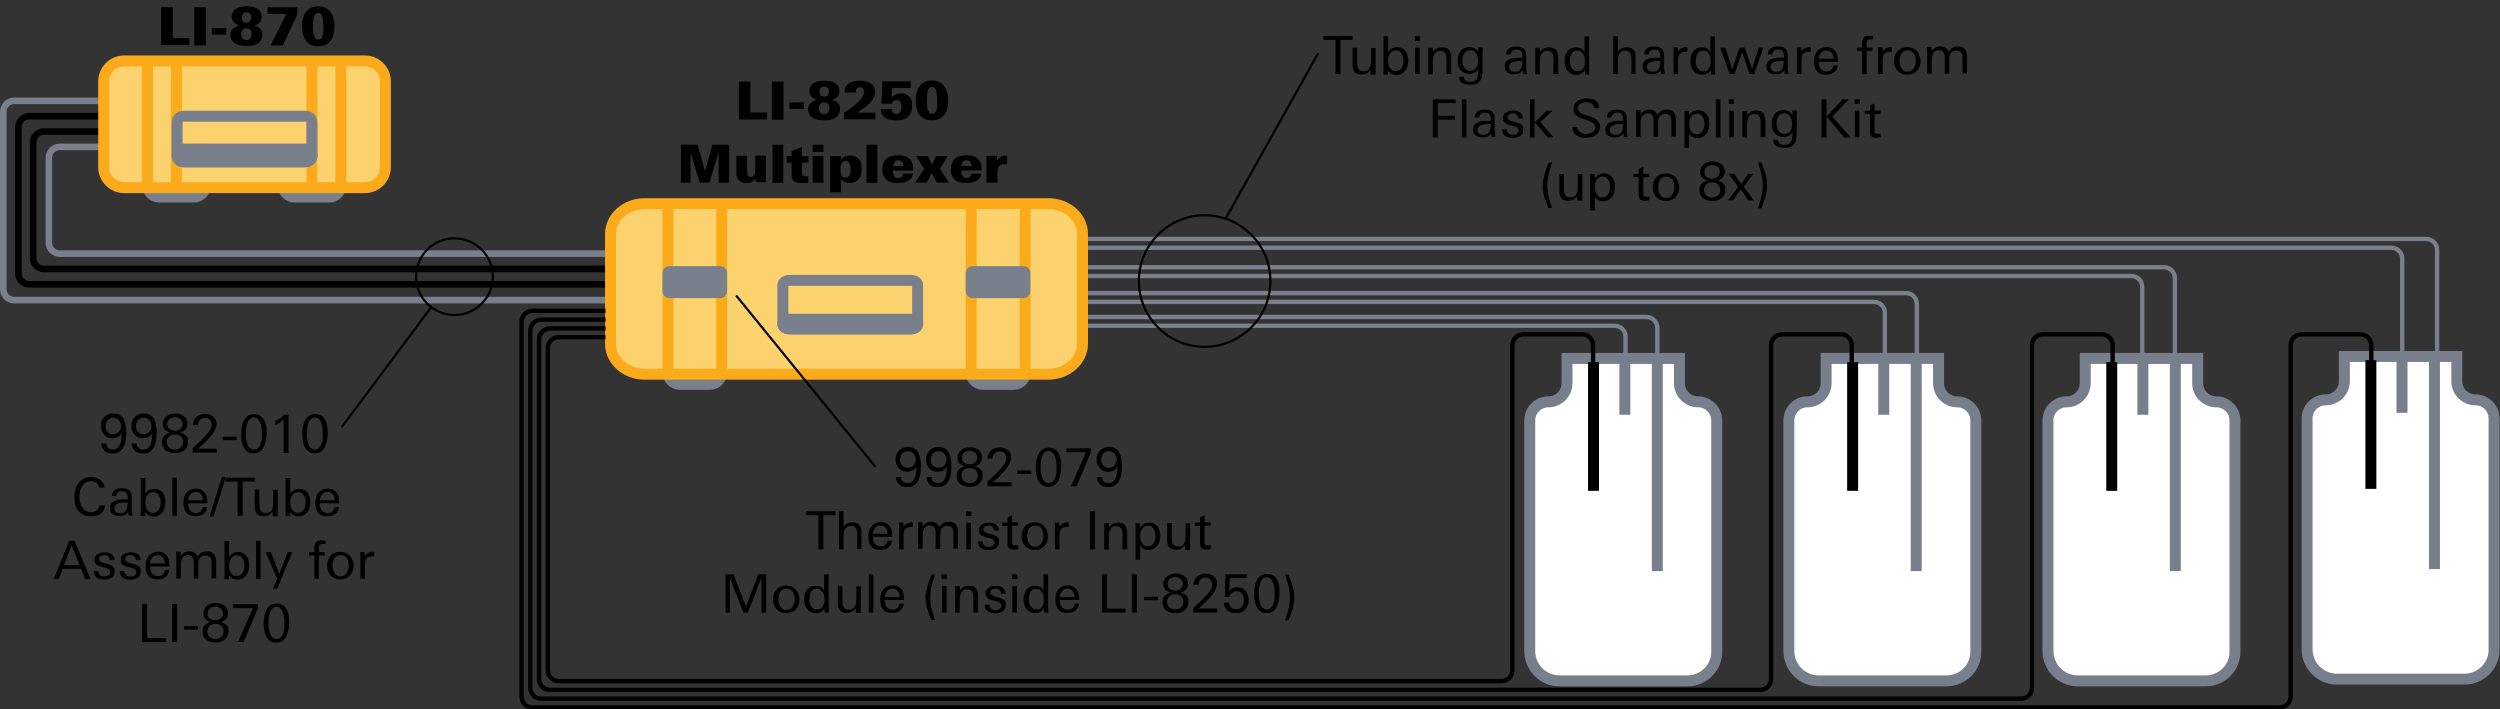
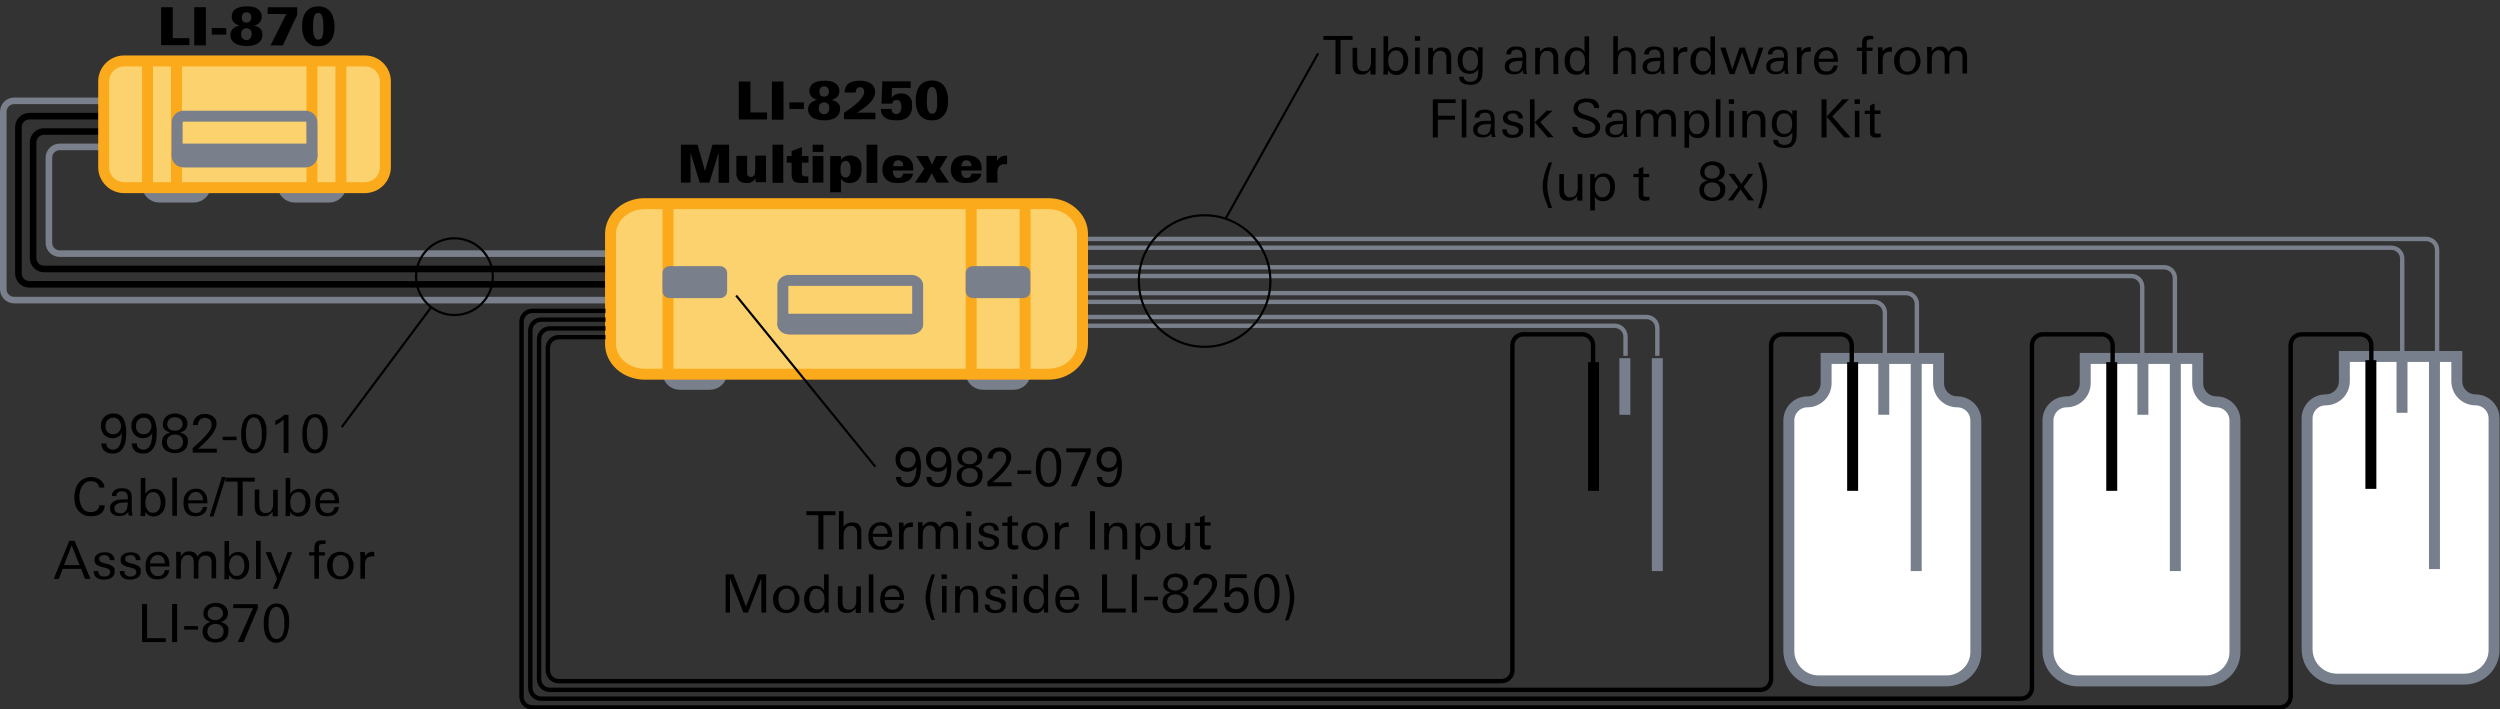
<svg xmlns="http://www.w3.org/2000/svg" version="1.1" id="Layer_1" x="0px" y="0px" width="1140.4px" height="323.6px" viewBox="0 0 1140.4 323.6" style="enable-background:new 0 0 1140.4 323.6;" xml:space="preserve">
  <rect x="0" y="0" width="1140.4" height="323.6" fill="#333333" stroke="none" />
  <style type="text/css">
	.st0{fill:none;stroke:#000000;stroke-width:3;stroke-miterlimit:10;}
	.st1{fill:none;stroke:#797F8B;stroke-width:3;stroke-miterlimit:10;}
	.st2{fill:#797F8B;stroke:#797F8B;stroke-width:5;stroke-miterlimit:10;}
	.st3{fill:#FBD26E;stroke:#FBAA1B;stroke-width:5;stroke-miterlimit:10;}
	.st4{fill:none;stroke:#FBAA1B;stroke-width:5;stroke-miterlimit:10;}
	.st5{fill:none;stroke:#797F8B;stroke-width:5;stroke-miterlimit:10;}
	.st6{fill:none;stroke:#000000;stroke-miterlimit:10;}
	.st7{fill:#FFFFFF;stroke:#767F8B;stroke-width:5;stroke-miterlimit:10;}
	.st8{fill:none;stroke:#000000;stroke-width:5;stroke-miterlimit:10;}
	.st9{fill:none;stroke:#767F8B;stroke-width:5;stroke-miterlimit:10;}
	.st10{fill:none;stroke:#797F8B;stroke-width:2;stroke-miterlimit:10;}
	.st11{fill:none;stroke:#000000;stroke-width:2;stroke-miterlimit:10;}
</style>
  <path class="st0" d="M57.4,60H20.1c-2.8,0-5,2.2-5,5v52.7c0,2.8,2.2,5,5,5h284.3" />
  <path class="st0" d="M54.7,53H13.4c-2.8,0-5,2.2-5,5v66.7c0,2.8,2.2,5,5,5h307.3" />
  <path class="st1" d="M64.6,67H27.3c-2.8,0-5,2.2-5,5v38.7c0,2.8,2.2,5,5,5h249.5" />
  <path class="st1" d="M45.8,46H6.5c-2.8,0-5,2.2-5,5v80.9c0,2.8,2.2,5,5,5h314.3" />
  <g id="Soil_00000051378939392433449010000014688223833056608678_">
    <path class="st2" d="M108.9,33.2h5.3c3,0,5.5,2.5,5.5,5.5v0c0,3-2.5,5.5-5.5,5.5h-5.3c-3,0-5.5-2.5-5.5-5.5v0   C103.5,35.7,105.9,33.2,108.9,33.2z" />
    <path class="st2" d="M72.6,79.3h15.8c2.9,0,5.3,2.4,5.3,5.3v0c0,2.9-2.4,5.3-5.3,5.3H72.6c-2.9,0-5.3-2.4-5.3-5.3v0   C67.3,81.6,69.7,79.3,72.6,79.3z" />
    <path class="st2" d="M134.4,79.3h15.8c2.9,0,5.3,2.4,5.3,5.3v0c0,2.9-2.4,5.3-5.3,5.3h-15.8c-2.9,0-5.3-2.4-5.3-5.3v0   C129.1,81.6,131.5,79.3,134.4,79.3z" />
    <path class="st3" d="M166.5,85.6H56.6c-5.1,0-9.3-4.2-9.3-9.3V37.1c0-5.1,4.2-9.3,9.3-9.3h23.9h0h61.8h0h24.2   c5.1,0,9.3,4.2,9.3,9.3v39.1C175.8,81.4,171.7,85.5,166.5,85.6z" />
    <line class="st4" x1="155.5" y1="27.8" x2="155.5" y2="85.6" />
    <line class="st4" x1="142.3" y1="27.8" x2="142.3" y2="85.6" />
    <line class="st4" x1="80.5" y1="27.8" x2="80.5" y2="85.6" />
    <line class="st4" x1="67.3" y1="27.8" x2="67.3" y2="85.6" />
    <path class="st5" d="M139.4,73.8H83.7c-1.6,0-2.9-1.3-2.9-2.9V55.9c0-1.6,1.3-2.9,2.9-2.9h55.7c1.6,0,2.9,1.3,2.9,2.9v15.1   C142.3,72.5,141,73.8,139.4,73.8z" />
    <path class="st2" d="M139.4,73.8H83.7c-1.6,0-2.9-1.3-2.9-2.9l0,0c0-1.6,1.3-2.9,2.9-2.9h55.7c1.6,0,2.9,1.3,2.9,2.9l0,0   C142.3,72.5,141,73.8,139.4,73.8z" />
    <g>
      <path d="M73.5,20.7V3.3h5.3v14.1h7.6v3.2H73.5z" />
      <path d="M88.6,20.7V3.3h5.3v17.4H88.6z" />
      <path d="M96.6,15.8v-3h6.6v3H96.6z" />
      <path d="M119.7,15.9c0,0.9-0.2,1.6-0.6,2.3c-0.4,0.7-0.9,1.2-1.5,1.6c-0.7,0.4-1.4,0.7-2.2,0.9c-0.8,0.2-1.7,0.3-2.8,0.3    c-1.1,0-2.1-0.1-3-0.3c-0.9-0.2-1.7-0.5-2.4-0.9c-0.6-0.4-1.1-0.9-1.5-1.6c-0.4-0.6-0.6-1.4-0.6-2.2c0-1.2,0.4-2.2,1.2-2.9    s1.8-1.2,3-1.5c-0.4-0.1-0.8-0.2-1.2-0.4c-0.4-0.2-0.8-0.5-1.2-0.8c-0.4-0.3-0.6-0.7-0.9-1.2c-0.2-0.5-0.3-1-0.3-1.7    c0-0.8,0.2-1.4,0.5-2c0.3-0.6,0.8-1.1,1.3-1.4c0.6-0.4,1.4-0.7,2.2-0.9c0.9-0.2,1.8-0.3,2.9-0.3c1,0,1.8,0.1,2.6,0.2    c0.8,0.2,1.5,0.4,2.1,0.8c0.6,0.4,1.1,0.8,1.5,1.5c0.4,0.6,0.6,1.3,0.6,2.1c0,1.1-0.3,2-0.9,2.7s-1.5,1.2-2.6,1.5    c0.4,0.1,0.8,0.2,1.3,0.4c0.5,0.2,0.9,0.5,1.3,0.8c0.4,0.3,0.7,0.8,1,1.3C119.6,14.6,119.7,15.2,119.7,15.9z M114.8,15.5    c0-0.9-0.2-1.6-0.7-2c-0.5-0.4-1-0.6-1.7-0.6c-0.7,0-1.2,0.2-1.7,0.7s-0.7,1.1-0.7,2c0,0.9,0.2,1.6,0.7,2c0.4,0.4,1,0.7,1.7,0.7    s1.3-0.2,1.7-0.7S114.8,16.4,114.8,15.5z M114.6,8c0-0.8-0.2-1.4-0.6-1.8c-0.4-0.4-0.9-0.6-1.5-0.6c-0.7,0-1.2,0.2-1.6,0.6    c-0.4,0.4-0.6,1-0.6,1.8c0,0.8,0.2,1.4,0.6,1.8s0.9,0.5,1.6,0.5c0.6,0,1.1-0.2,1.5-0.6S114.6,8.8,114.6,8z" />
      <path d="M129,20.7h-5.6l7.2-14.3h-8.5V3.3h13.5v3.4L129,20.7z" />
      <path d="M152.6,12.1c0,1.3-0.1,2.5-0.4,3.5c-0.2,1-0.6,1.9-1.2,2.7c-0.6,0.9-1.4,1.6-2.4,2.1s-2.1,0.7-3.5,0.7    c-1.3,0-2.4-0.2-3.3-0.7c-0.9-0.5-1.7-1.1-2.3-1.9c-0.6-0.8-1-1.8-1.3-2.9s-0.4-2.3-0.4-3.6c0-1.3,0.1-2.5,0.4-3.6    s0.7-2.1,1.3-2.9s1.4-1.4,2.3-1.9c0.9-0.4,2.1-0.7,3.3-0.7c1.3,0,2.4,0.2,3.4,0.7c0.9,0.4,1.7,1.1,2.3,1.9s1,1.8,1.3,2.9    C152.5,9.5,152.6,10.7,152.6,12.1z M147.5,11.8c0-0.7,0-1.4-0.1-2.1s-0.2-1.4-0.3-1.9c-0.2-0.6-0.4-1-0.7-1.4    c-0.3-0.4-0.7-0.5-1.2-0.5c-0.5,0-1,0.2-1.3,0.5c-0.3,0.3-0.6,0.8-0.7,1.4c-0.2,0.6-0.3,1.3-0.3,2c0,0.8-0.1,1.6-0.1,2.4    c0,0.4,0,0.8,0,1.2c0,0.4,0.1,0.9,0.1,1.3c0,0.4,0.1,0.8,0.2,1.2c0.1,0.4,0.2,0.7,0.4,1c0.2,0.4,0.4,0.7,0.7,0.9    c0.2,0.2,0.6,0.3,1,0.3c0.5,0,1-0.2,1.3-0.5s0.6-0.8,0.7-1.4s0.3-1.3,0.3-2S147.5,12.6,147.5,11.8z" />
    </g>
  </g>
  <g>
    <g id="Soil_00000084521569759861150940000011605574273039366805_">
      <path class="st2" d="M448.3,164.1h14.1c2.9,0,5.3,2.4,5.3,5.3v0.6c0,2.9-2.4,5.3-5.3,5.3h-14.1c-2.9,0-5.3-2.4-5.3-5.3v-0.6    C443,166.4,445.3,164.1,448.3,164.1z" />
      <path class="st2" d="M310,164.1h13.9c2.9,0,5.3,2.4,5.3,5.3v0.6c0,2.9-2.4,5.3-5.3,5.3H310c-2.9,0-5.3-2.4-5.3-5.3v-0.6    C304.7,166.4,307.1,164.1,310,164.1z" />
      <path class="st3" d="M478.2,170.7H294.1c-8.6,0-15.6-6.2-15.6-13.8v-50.2c0-7.6,7-13.8,15.6-13.8h61.3h0h61.5h0h61.3    c8.6,0,15.6,6.2,15.6,13.8v50.2C493.7,164.5,486.7,170.7,478.2,170.7z" />
      <line class="st4" x1="304.7" y1="92.9" x2="304.7" y2="170.7" />
-       <line class="st4" x1="329.2" y1="92.9" x2="329.2" y2="170.7" />
      <line class="st4" x1="467.6" y1="92.9" x2="467.6" y2="170.7" />
      <line class="st4" x1="443" y1="92.9" x2="443" y2="170.7" />
      <path class="st2" d="M305.4,123.9h23.1c0.4,0,0.7,0.3,0.7,0.7v8.2c0,0.4-0.3,0.7-0.7,0.7h-23.1c-0.4,0-0.7-0.3-0.7-0.7v-8.2    C304.7,124.2,305,123.9,305.4,123.9z" />
      <path class="st2" d="M443.7,123.9h23.1c0.4,0,0.7,0.3,0.7,0.7v8.2c0,0.4-0.3,0.7-0.7,0.7h-23.1c-0.4,0-0.7-0.3-0.7-0.7v-8.2    C443,124.2,443.3,123.9,443.7,123.9z" />
      <path class="st5" d="M360,150h55.7c1.6,0,2.9-1,2.9-2.2v-17.7c0-1.2-1.3-2.2-2.9-2.2H360c-1.6,0-2.9,1-2.9,2.2v17.7    C357.1,149,358.4,150,360,150z" />
      <path class="st2" d="M360,150h55.7c1.6,0,2.9-1,2.9-2.2l0,0c0-1.2-1.3-2.2-2.9-2.2H360c-1.6,0-2.9,1-2.9,2.2l0,0    C357.1,149,358.4,150,360,150z" />
    </g>
    <g>
      <path d="M337,54.5V37.2h5.3v14.1h7.6v3.2H337z" />
      <path d="M352.1,54.5V37.2h5.3v17.4H352.1z" />
      <path d="M360.1,49.7v-3h6.6v3H360.1z" />
      <path d="M383.2,49.8c0,0.9-0.2,1.6-0.6,2.3c-0.4,0.7-0.9,1.2-1.5,1.6c-0.7,0.4-1.4,0.7-2.2,0.9c-0.8,0.2-1.7,0.3-2.8,0.3    c-1.1,0-2.1-0.1-3-0.3c-0.9-0.2-1.7-0.5-2.4-0.9c-0.6-0.4-1.1-0.9-1.5-1.6c-0.4-0.6-0.6-1.4-0.6-2.2c0-1.2,0.4-2.2,1.2-2.9    s1.8-1.2,3-1.5c-0.4-0.1-0.8-0.2-1.2-0.4c-0.4-0.2-0.8-0.5-1.2-0.8c-0.4-0.3-0.6-0.7-0.9-1.2c-0.2-0.5-0.3-1-0.3-1.7    c0-0.8,0.2-1.4,0.5-2c0.3-0.6,0.8-1.1,1.3-1.4c0.6-0.4,1.4-0.7,2.2-0.9c0.9-0.2,1.8-0.3,2.9-0.3c1,0,1.8,0.1,2.6,0.2    c0.8,0.2,1.5,0.4,2.1,0.8c0.6,0.4,1.1,0.8,1.5,1.5c0.4,0.6,0.6,1.3,0.6,2.1c0,1.1-0.3,2-0.9,2.7s-1.5,1.2-2.6,1.5    c0.4,0.1,0.8,0.2,1.3,0.4c0.5,0.2,0.9,0.5,1.3,0.8c0.4,0.3,0.7,0.8,1,1.3C383.1,48.5,383.2,49.1,383.2,49.8z M378.3,49.3    c0-0.9-0.2-1.6-0.7-2c-0.5-0.4-1-0.6-1.7-0.6c-0.7,0-1.2,0.2-1.7,0.7s-0.7,1.1-0.7,2c0,0.9,0.2,1.6,0.7,2c0.4,0.4,1,0.7,1.7,0.7    s1.3-0.2,1.7-0.7S378.3,50.3,378.3,49.3z M378.1,41.8c0-0.8-0.2-1.4-0.6-1.8c-0.4-0.4-0.9-0.6-1.5-0.6c-0.7,0-1.2,0.2-1.6,0.6    c-0.4,0.4-0.6,1-0.6,1.8c0,0.8,0.2,1.4,0.6,1.8s0.9,0.5,1.6,0.5c0.6,0,1.1-0.2,1.5-0.6S378.1,42.6,378.1,41.8z" />
      <path d="M385,54.5v-3.1c1.1-0.7,2.2-1.4,3.3-2.2c1.1-0.8,2.1-1.7,3-2.5s1.6-1.7,2.1-2.5c0.5-0.8,0.8-1.6,0.8-2.4    c0-0.6-0.2-1.1-0.5-1.5c-0.3-0.4-0.8-0.5-1.4-0.5c-1.2,0-1.9,0.8-2,2.4h-5v-0.3c0-0.9,0.2-1.6,0.5-2.3c0.3-0.6,0.8-1.2,1.4-1.6    c0.6-0.4,1.3-0.7,2.2-0.9c0.9-0.2,1.8-0.3,2.9-0.3c2.2,0,3.9,0.5,5.1,1.4c0.5,0.4,1,0.9,1.3,1.6s0.5,1.4,0.5,2.1    c0,1.2-0.4,2.3-1.1,3.4c-0.7,1.1-1.7,2.1-2.9,3.1c-0.6,0.5-1.3,1-2,1.5c-0.7,0.5-1.4,1-2.2,1.5h8.3v3H385z" />
      <path d="M416.1,48.6c0,1-0.2,1.9-0.5,2.7s-0.8,1.5-1.4,2c-0.6,0.6-1.4,1-2.2,1.2c-0.9,0.3-1.9,0.4-3.1,0.4c-1.5,0-2.7-0.2-3.7-0.5    s-1.8-0.9-2.5-1.7c-0.3-0.5-0.6-0.9-0.7-1.4c-0.1-0.5-0.2-1-0.2-1.6h4.9c0,0.7,0.2,1.3,0.6,1.7c0.4,0.4,0.9,0.6,1.5,0.6    c0.8,0,1.4-0.3,1.8-0.9c0.4-0.6,0.6-1.4,0.6-2.4c0-0.9-0.2-1.6-0.5-2.2c-0.4-0.6-0.9-0.9-1.7-0.9c-0.5,0-1,0.1-1.3,0.4    c-0.4,0.3-0.6,0.7-0.7,1.3h-4.9l0.4-10.2l12.9,0v3h-8.5l-0.2,4.5c0.5-0.7,1.1-1.2,1.8-1.5c0.7-0.3,1.4-0.5,2.4-0.5    c0.8,0,1.6,0.1,2.3,0.4c0.7,0.3,1.2,0.7,1.7,1.2c0.5,0.5,0.8,1.2,1.1,1.9C415.9,46.9,416.1,47.7,416.1,48.6z" />
      <path d="M432.5,45.9c0,1.3-0.1,2.5-0.4,3.5c-0.2,1-0.6,1.9-1.2,2.7c-0.6,0.9-1.4,1.6-2.4,2.1s-2.1,0.7-3.5,0.7    c-1.3,0-2.4-0.2-3.3-0.7c-0.9-0.5-1.7-1.1-2.3-1.9c-0.6-0.8-1-1.8-1.3-2.9s-0.4-2.3-0.4-3.6c0-1.3,0.1-2.5,0.4-3.6    s0.7-2.1,1.3-2.9s1.4-1.4,2.3-1.9c0.9-0.4,2.1-0.7,3.3-0.7c1.3,0,2.4,0.2,3.4,0.7c0.9,0.4,1.7,1.1,2.3,1.9s1,1.8,1.3,2.9    C432.4,43.3,432.5,44.5,432.5,45.9z M427.5,45.6c0-0.7,0-1.4-0.1-2.1s-0.2-1.4-0.3-1.9c-0.2-0.6-0.4-1-0.7-1.4    c-0.3-0.4-0.7-0.5-1.2-0.5c-0.5,0-1,0.2-1.3,0.5c-0.3,0.3-0.6,0.8-0.7,1.4c-0.2,0.6-0.3,1.3-0.3,2c0,0.8-0.1,1.6-0.1,2.4    c0,0.4,0,0.8,0,1.2c0,0.4,0.1,0.9,0.1,1.3c0,0.4,0.1,0.8,0.2,1.2c0.1,0.4,0.2,0.7,0.4,1c0.2,0.4,0.4,0.7,0.7,0.9    c0.2,0.2,0.6,0.3,1,0.3c0.5,0,1-0.2,1.3-0.5s0.6-0.8,0.7-1.4s0.3-1.3,0.3-2S427.5,46.5,427.5,45.6z" />
      <path d="M327.8,83.3V69.6l-4.2,13.7h-4.4L315,69.6v13.7h-4.4V66h7.6l3.4,12.1l3.4-12.1h7.6v17.4H327.8z" />
      <path d="M344.7,83.3c0-0.1,0-0.2,0-0.4c0-0.2,0-0.4,0-0.6c0-0.2,0-0.4,0-0.6c0-0.2,0-0.3,0-0.3c-0.6,0.7-1.2,1.3-1.8,1.6    c-0.6,0.3-1.4,0.5-2.4,0.5c-1.7,0-2.9-0.5-3.7-1.5c-0.3-0.4-0.5-0.9-0.7-1.4s-0.2-1.2-0.2-2v-7.5h4.9v6.7c0,0.4,0,0.9,0,1.2    c0,0.4,0.1,0.7,0.2,0.9c0.1,0.2,0.3,0.4,0.5,0.6c0.2,0.1,0.6,0.2,1,0.2c0.4,0,0.8-0.1,1.1-0.3s0.5-0.4,0.6-0.8    c0.1-0.3,0.2-0.5,0.2-0.8s0.1-0.7,0.1-1.2v-6.6h4.9v8c0,0.8,0,1.5,0,2.1c0,0.6,0,1.3,0.1,2H344.7z" />
      <path d="M352.4,83.3V66h4.9v17.4H352.4z" />
      <path d="M365.9,83.5c-0.9,0-1.6-0.1-2.2-0.2s-1.1-0.3-1.5-0.6c-0.4-0.3-0.6-0.7-0.8-1.2c-0.2-0.5-0.3-1.2-0.3-2v-5.3h-2.2v-3h2.2    v-2.3l4.7-1.8v4.1h3v3h-3V78c0,0.1,0,0.2,0,0.4c0,0.2,0,0.4,0,0.6c0,0.2,0,0.4,0.1,0.6c0,0.2,0.1,0.3,0.2,0.4    c0.3,0.3,0.7,0.5,1.4,0.5c0.2,0,0.4,0,0.5,0c0.2,0,0.4,0,0.7-0.1v3C367.8,83.4,366.8,83.5,365.9,83.5z" />
      <path d="M370.7,69.3V66h4.9v3.3H370.7z M370.7,83.3V71.2h4.9v12.1H370.7z" />
      <path d="M393,77.1c0,1-0.1,1.8-0.3,2.6c-0.2,0.8-0.6,1.5-1,2s-1,1-1.7,1.3s-1.5,0.5-2.4,0.5c-0.4,0-0.9,0-1.2-0.1s-0.7-0.2-1-0.3    c-0.3-0.1-0.6-0.3-0.9-0.6s-0.6-0.5-0.9-0.9v6.1h-4.9V74.2c0-0.1,0-0.3,0-0.6s0-0.6,0-0.9c0-0.3,0-0.6,0-0.9c0-0.3,0-0.5,0-0.6    h4.9l0,1.7c0.5-0.7,1.1-1.2,1.8-1.5c0.7-0.3,1.4-0.5,2.4-0.5c0.9,0,1.7,0.2,2.4,0.5c0.7,0.3,1.3,0.7,1.7,1.3c0.5,0.5,0.8,1.2,1,2    C392.9,75.3,393,76.2,393,77.1z M388,77.2c0-0.5,0-1-0.1-1.5c-0.1-0.5-0.2-0.9-0.4-1.2c-0.2-0.3-0.4-0.6-0.7-0.8    c-0.3-0.2-0.7-0.3-1.1-0.3c-0.4,0-0.8,0.1-1.1,0.3c-0.3,0.2-0.5,0.5-0.7,0.8c-0.2,0.3-0.3,0.7-0.4,1.2c-0.1,0.5-0.1,1-0.1,1.5    c0,0.5,0,1.1,0.1,1.5c0.1,0.5,0.2,0.9,0.4,1.2c0.2,0.4,0.4,0.6,0.7,0.8c0.3,0.2,0.7,0.3,1.1,0.3c0.4,0,0.8-0.1,1.1-0.3    s0.6-0.5,0.7-0.8c0.2-0.4,0.3-0.8,0.4-1.2C388,78.3,388,77.8,388,77.2z" />
      <path d="M395.3,83.3V66h4.9v17.4H395.3z" />
      <path d="M407.3,77.9c0,1,0.2,1.8,0.6,2.4c0.4,0.6,1,0.9,1.8,0.9c1.3,0,2.1-0.7,2.2-2h4.6c-0.1,0.6-0.3,1.1-0.5,1.5    c-0.3,0.5-0.6,0.9-1.1,1.3c-0.6,0.5-1.4,0.9-2.3,1.2c-0.9,0.2-1.9,0.3-3,0.3c-1.3,0-2.5-0.1-3.3-0.4s-1.6-0.7-2.2-1.4    c-0.5-0.5-0.9-1.2-1.2-1.9c-0.3-0.8-0.4-1.6-0.4-2.5c0-2,0.6-3.6,1.8-4.8s3-1.7,5.4-1.7c1.6,0,2.9,0.3,4,0.8    c1.1,0.6,1.9,1.4,2.4,2.6c0.2,0.5,0.4,1,0.4,1.6c0.1,0.6,0.1,1.2,0.1,2H407.3z M412,75.8c0-0.9-0.2-1.6-0.6-2s-0.9-0.7-1.6-0.7    c-0.7,0-1.3,0.2-1.7,0.7c-0.4,0.5-0.6,1.1-0.6,2H412z" />
      <path d="M427.3,83.3L425,79l-2.3,4.3h-5.3l4.2-6.3l-3.7-5.8h5.4l1.8,3.9l1.9-3.9h5.3l-3.6,5.8l4.2,6.3H427.3z" />
      <path d="M438.5,77.9c0,1,0.2,1.8,0.6,2.4c0.4,0.6,1,0.9,1.8,0.9c1.3,0,2.1-0.7,2.2-2h4.6c-0.1,0.6-0.3,1.1-0.5,1.5    c-0.3,0.5-0.6,0.9-1.1,1.3c-0.6,0.5-1.4,0.9-2.3,1.2c-0.9,0.2-1.9,0.3-3,0.3c-1.3,0-2.5-0.1-3.3-0.4s-1.6-0.7-2.2-1.4    c-0.5-0.5-0.9-1.2-1.2-1.9c-0.3-0.8-0.4-1.6-0.4-2.5c0-2,0.6-3.6,1.8-4.8s3-1.7,5.4-1.7c1.6,0,2.9,0.3,4,0.8    c1.1,0.6,1.9,1.4,2.4,2.6c0.2,0.5,0.4,1,0.4,1.6c0.1,0.6,0.1,1.2,0.1,2H438.5z M443.1,75.8c0-0.9-0.2-1.6-0.6-2s-0.9-0.7-1.6-0.7    c-0.7,0-1.3,0.2-1.7,0.7c-0.4,0.5-0.6,1.1-0.6,2H443.1z" />
      <path d="M458.8,74.9c-0.2,0-0.4,0-0.6,0c-0.6,0-1.1,0.1-1.6,0.3c-0.4,0.2-0.8,0.5-1,0.9c-0.2,0.3-0.4,0.7-0.5,1.1    c-0.1,0.4-0.1,1-0.1,1.6v4.5H450v-8.6c0-0.4,0-0.7,0-1c0-0.3,0-0.6,0-0.9c0-0.3,0-0.6,0-0.8c0-0.3,0-0.6,0-0.9h4.8    c0,0.1,0,0.3,0,0.5c0,0.2,0,0.4,0,0.7c0,0.2,0,0.5,0,0.7c0,0.2,0,0.4,0,0.5c0.4-0.9,1-1.5,1.6-1.9c0.6-0.4,1.4-0.6,2.3-0.6    c0.1,0,0.2,0,0.3,0s0.2,0,0.4,0V75C459.2,75,459,74.9,458.8,74.9z" />
    </g>
  </g>
  <g>
    <path d="M611.5,18.2v15.6h-2.3V18.2h-5.5v-1.8H617v1.8H611.5z" />
    <path d="M625.2,33.8l-0.1-1.9c-0.5,0.7-1.1,1.2-1.7,1.6s-1.4,0.5-2.2,0.5c-0.8,0-1.5-0.1-2-0.3c-0.6-0.2-1-0.5-1.3-0.9   c-0.3-0.4-0.6-0.9-0.7-1.5c-0.2-0.6-0.2-1.3-0.2-2v-7.5h2.1v6.7c0,0.5,0,1,0.1,1.5s0.2,0.9,0.4,1.3c0.2,0.4,0.5,0.6,0.9,0.9   s0.9,0.3,1.5,0.3c0.6,0,1.2-0.1,1.6-0.3s0.8-0.5,1-0.9s0.4-0.9,0.6-1.4c0.1-0.5,0.2-1,0.2-1.6v-6.4h2.1v5.9c0,1,0,2.1,0,3.1   c0,1,0,2.1,0,3.1H625.2z" />
    <path d="M642.4,27.6c0,0.8-0.1,1.6-0.3,2.4c-0.2,0.8-0.5,1.5-1,2.1c-0.4,0.6-1,1.1-1.7,1.5c-0.7,0.4-1.5,0.6-2.4,0.6   c-0.9,0-1.6-0.2-2.2-0.5c-0.6-0.3-1.1-0.9-1.6-1.5l-0.1,1.8h-2.1c0-0.6,0.1-1.2,0.1-1.8c0-0.6,0-1.2,0-1.8V16.5h2.1v7.3   c0.9-1.5,2.3-2.3,4.1-2.3c0.9,0,1.7,0.2,2.3,0.5s1.2,0.8,1.6,1.4c0.4,0.6,0.7,1.2,0.9,2S642.4,26.8,642.4,27.6z M640.2,27.7   c0-0.5-0.1-1.1-0.2-1.7c-0.1-0.6-0.3-1.1-0.6-1.5c-0.3-0.5-0.6-0.8-1-1.1c-0.4-0.3-1-0.4-1.6-0.4c-0.7,0-1.2,0.1-1.7,0.4   s-0.8,0.7-1.1,1.1c-0.3,0.5-0.5,1-0.6,1.5c-0.1,0.6-0.2,1.2-0.2,1.7c0,0.5,0.1,1.1,0.2,1.7c0.1,0.6,0.3,1.1,0.6,1.5   c0.3,0.5,0.6,0.8,1,1.1c0.4,0.3,1,0.4,1.6,0.4c0.7,0,1.3-0.1,1.7-0.4c0.5-0.3,0.8-0.6,1.1-1.1c0.3-0.4,0.5-1,0.6-1.5   S640.2,28.3,640.2,27.7z" />
    <path d="M645.4,18.6v-2.1h2.4v2.1H645.4z M645.5,33.8V21.7h2.1v12.1H645.5z" />
    <path d="M659.8,33.8v-6.7c0-0.5,0-1-0.1-1.5c0-0.5-0.2-0.9-0.4-1.2c-0.2-0.4-0.5-0.6-0.9-0.9c-0.4-0.2-0.9-0.3-1.5-0.3   c-0.7,0-1.2,0.1-1.6,0.4c-0.4,0.3-0.8,0.6-1,1.1s-0.4,0.9-0.5,1.5c-0.1,0.6-0.2,1.1-0.2,1.7v6h-2.1v-9c0-0.3,0-0.5,0-0.8   c0-0.3,0-0.6,0-0.9s0-0.5,0-0.8c0-0.2,0-0.5,0-0.6h2.1l0.1,1.9c0.5-0.7,1.1-1.2,1.7-1.6c0.6-0.3,1.4-0.5,2.3-0.5   c1.6,0,2.7,0.4,3.3,1.2c0.6,0.8,1,2,1,3.5v7.5H659.8z" />
    <path d="M676.4,21.7c0,0.7-0.1,1.4-0.1,2.1s0,1.4,0,2.1v4.5c0,1.2,0,2.3-0.1,3.3c-0.1,1-0.3,1.9-0.7,2.6c-0.4,0.7-0.9,1.3-1.7,1.8   c-0.8,0.4-1.8,0.6-3.2,0.6c-0.6,0-1.2-0.1-1.8-0.2s-1.1-0.3-1.6-0.6c-0.5-0.3-0.9-0.6-1.2-1.1c-0.3-0.5-0.4-1.1-0.4-1.8h2.1   c0,0.4,0.1,0.8,0.3,1.1s0.4,0.5,0.7,0.7c0.3,0.2,0.6,0.3,0.9,0.4c0.4,0.1,0.7,0.1,1.1,0.1c0.6,0,1.2-0.1,1.6-0.3   c0.4-0.2,0.8-0.4,1.1-0.7c0.3-0.3,0.5-0.7,0.6-1.2c0.1-0.4,0.2-1,0.3-1.5c0-0.3,0-0.6,0-1s0-0.7,0-1c-0.9,1.4-2.3,2.1-4,2.1   c-0.9,0-1.7-0.2-2.4-0.5c-0.7-0.3-1.2-0.8-1.7-1.3c-0.4-0.6-0.8-1.2-1-1.9s-0.3-1.5-0.3-2.4c0-0.8,0.1-1.6,0.3-2.3   c0.2-0.7,0.6-1.4,1-2c0.4-0.6,1-1,1.7-1.4c0.7-0.3,1.4-0.5,2.3-0.5c1.8,0,3.2,0.8,4.1,2.3v-2.1H676.4z M674.2,27.5   c0-0.5-0.1-1.1-0.2-1.6c-0.1-0.5-0.3-1-0.6-1.5s-0.7-0.8-1.1-1.1c-0.4-0.3-1-0.4-1.6-0.4c-0.7,0-1.2,0.1-1.7,0.4   c-0.5,0.3-0.8,0.6-1.1,1.1c-0.3,0.4-0.5,0.9-0.6,1.5c-0.1,0.6-0.2,1.1-0.2,1.7c0,0.6,0.1,1.1,0.2,1.7c0.1,0.6,0.3,1,0.6,1.5   c0.3,0.4,0.6,0.8,1.1,1.1c0.4,0.3,1,0.4,1.7,0.4c0.7,0,1.2-0.1,1.7-0.4c0.5-0.3,0.8-0.6,1.1-1.1c0.3-0.5,0.5-1,0.6-1.5   S674.2,28.1,674.2,27.5z" />
    <path d="M694.9,33.8c0-0.3-0.1-0.5-0.1-0.9s-0.1-0.6-0.1-0.9c-0.5,0.7-1.1,1.2-1.8,1.5s-1.4,0.4-2.3,0.4c-0.6,0-1.1-0.1-1.6-0.2   s-1-0.4-1.4-0.7c-0.4-0.3-0.7-0.7-0.9-1.1c-0.2-0.4-0.3-1-0.3-1.6c0-0.9,0.2-1.6,0.7-2.2s1-0.9,1.7-1.2c0.7-0.3,1.4-0.5,2.2-0.5   c0.8-0.1,1.6-0.1,2.3-0.1c0.2,0,0.4,0,0.6,0c0.2,0,0.4,0,0.6,0v-0.7c0-0.9-0.2-1.6-0.6-2.2c-0.4-0.5-1.1-0.8-2.1-0.8   c-0.8,0-1.3,0.2-1.8,0.5s-0.7,0.9-0.8,1.7h-2.1c0-0.7,0.2-1.2,0.4-1.7c0.3-0.4,0.6-0.8,1-1.1s0.9-0.5,1.4-0.6   c0.5-0.1,1.1-0.2,1.7-0.2c1.6,0,2.7,0.3,3.5,1c0.8,0.7,1.1,1.8,1.1,3.4v4.5c0,0.8,0,1.5,0.1,2.2s0.2,1.1,0.3,1.4H694.9z    M694.5,27.8c-0.3,0-0.5,0-0.6,0c-0.1,0-0.3,0-0.5,0c-0.5,0-1,0-1.6,0.1c-0.6,0-1.1,0.2-1.6,0.3c-0.5,0.2-0.9,0.5-1.3,0.8   c-0.3,0.4-0.5,0.8-0.5,1.5c0,0.4,0.1,0.7,0.2,1c0.1,0.3,0.3,0.5,0.6,0.7s0.5,0.3,0.9,0.4c0.3,0.1,0.7,0.1,1,0.1   c0.8,0,1.4-0.1,1.8-0.4c0.4-0.3,0.8-0.7,1-1.1c0.2-0.5,0.4-1,0.4-1.6C694.4,29,694.5,28.4,694.5,27.8z" />
    <path d="M708.6,33.8v-6.7c0-0.5,0-1-0.1-1.5c0-0.5-0.2-0.9-0.4-1.2c-0.2-0.4-0.5-0.6-0.9-0.9c-0.4-0.2-0.9-0.3-1.5-0.3   c-0.7,0-1.2,0.1-1.6,0.4c-0.4,0.3-0.8,0.6-1,1.1s-0.4,0.9-0.5,1.5c-0.1,0.6-0.2,1.1-0.2,1.7v6h-2.1v-9c0-0.3,0-0.5,0-0.8   c0-0.3,0-0.6,0-0.9s0-0.5,0-0.8c0-0.2,0-0.5,0-0.6h2.1l0.1,1.9c0.5-0.7,1.1-1.2,1.7-1.6c0.6-0.3,1.4-0.5,2.3-0.5   c1.6,0,2.7,0.4,3.3,1.2c0.6,0.8,1,2,1,3.5v7.5H708.6z" />
    <path d="M723.1,33.8l-0.1-1.8c-0.5,0.7-1.1,1.2-1.7,1.6c-0.6,0.3-1.3,0.5-2.2,0.5c-0.9,0-1.7-0.2-2.4-0.5s-1.2-0.8-1.7-1.4   c-0.4-0.6-0.8-1.3-1-2s-0.3-1.6-0.3-2.4c0-0.8,0.1-1.6,0.3-2.3c0.2-0.8,0.5-1.4,1-2c0.4-0.6,1-1,1.6-1.4c0.7-0.4,1.4-0.5,2.3-0.5   c0.9,0,1.7,0.2,2.3,0.5s1.2,0.9,1.6,1.7v-7.2h2.1v13.8c0,0.6,0,1.2,0,1.8c0,0.6,0,1.2,0.1,1.8H723.1z M723,27.8   c0-0.6-0.1-1.2-0.2-1.7c-0.1-0.6-0.3-1.1-0.6-1.5c-0.3-0.5-0.7-0.8-1.1-1.1s-1-0.4-1.7-0.4c-0.7,0-1.2,0.1-1.6,0.4   c-0.4,0.3-0.8,0.7-1,1.1c-0.3,0.5-0.4,1-0.5,1.5c-0.1,0.6-0.2,1.1-0.2,1.7c0,0.6,0.1,1.2,0.2,1.7s0.3,1.1,0.6,1.5   c0.3,0.4,0.7,0.8,1.1,1.1c0.5,0.3,1,0.4,1.7,0.4c0.7,0,1.2-0.1,1.6-0.4s0.8-0.7,1-1.1s0.4-1,0.6-1.5C722.9,28.9,723,28.3,723,27.8z   " />
    <path d="M744.2,33.8v-6.7c0-0.5,0-1-0.1-1.5c0-0.5-0.2-0.9-0.4-1.3c-0.2-0.4-0.5-0.6-0.9-0.9c-0.4-0.2-0.9-0.3-1.5-0.3   c-0.6,0-1.1,0.1-1.5,0.4c-0.4,0.2-0.8,0.6-1,0.9c-0.3,0.4-0.5,0.8-0.6,1.4s-0.2,1.1-0.2,1.6v6.4h-2.1V16.5h2.1v7.1   c0.5-0.7,1-1.2,1.7-1.5c0.6-0.3,1.4-0.5,2.2-0.5c0.8,0,1.5,0.1,2,0.3c0.6,0.2,1,0.5,1.3,0.9c0.3,0.4,0.6,0.9,0.7,1.5   c0.2,0.6,0.2,1.3,0.2,2v7.5H744.2z" />
    <path d="M757.8,33.8c0-0.3-0.1-0.5-0.1-0.9s-0.1-0.6-0.1-0.9c-0.5,0.7-1.1,1.2-1.8,1.5s-1.4,0.4-2.3,0.4c-0.6,0-1.1-0.1-1.6-0.2   s-1-0.4-1.4-0.7c-0.4-0.3-0.7-0.7-0.9-1.1c-0.2-0.4-0.3-1-0.3-1.6c0-0.9,0.2-1.6,0.7-2.2s1-0.9,1.7-1.2c0.7-0.3,1.4-0.5,2.2-0.5   c0.8-0.1,1.6-0.1,2.3-0.1c0.2,0,0.4,0,0.6,0c0.2,0,0.4,0,0.6,0v-0.7c0-0.9-0.2-1.6-0.6-2.2c-0.4-0.5-1.1-0.8-2.1-0.8   c-0.8,0-1.3,0.2-1.8,0.5s-0.7,0.9-0.8,1.7h-2.1c0-0.7,0.2-1.2,0.4-1.7c0.3-0.4,0.6-0.8,1-1.1s0.9-0.5,1.4-0.6   c0.5-0.1,1.1-0.2,1.7-0.2c1.6,0,2.7,0.3,3.5,1c0.8,0.7,1.1,1.8,1.1,3.4v4.5c0,0.8,0,1.5,0.1,2.2s0.2,1.1,0.3,1.4H757.8z    M757.4,27.8c-0.3,0-0.5,0-0.6,0c-0.1,0-0.3,0-0.5,0c-0.5,0-1,0-1.6,0.1c-0.6,0-1.1,0.2-1.6,0.3c-0.5,0.2-0.9,0.5-1.3,0.8   c-0.3,0.4-0.5,0.8-0.5,1.5c0,0.4,0.1,0.7,0.2,1c0.1,0.3,0.3,0.5,0.6,0.7s0.5,0.3,0.9,0.4c0.3,0.1,0.7,0.1,1,0.1   c0.8,0,1.4-0.1,1.8-0.4c0.4-0.3,0.8-0.7,1-1.1c0.2-0.5,0.4-1,0.4-1.6C757.4,29,757.4,28.4,757.4,27.8z" />
    <path d="M769.3,23.6c-0.2,0-0.4,0-0.5,0c-1.2,0-2.1,0.3-2.6,1c-0.5,0.7-0.7,1.6-0.7,2.7v6.5h-2.1v-8.6c0-1.2,0-2.4-0.1-3.6h2.1   l0.1,1.9c0.4-0.7,0.9-1.2,1.5-1.5c0.6-0.3,1.3-0.5,2.1-0.5c0.1,0,0.2,0,0.3,0c0.1,0,0.2,0,0.3,0v2   C769.6,23.7,769.5,23.6,769.3,23.6z" />
    <path d="M780.5,33.8l-0.1-1.8c-0.5,0.7-1.1,1.2-1.7,1.6c-0.6,0.3-1.3,0.5-2.2,0.5c-0.9,0-1.7-0.2-2.4-0.5s-1.2-0.8-1.7-1.4   c-0.4-0.6-0.8-1.3-1-2s-0.3-1.6-0.3-2.4c0-0.8,0.1-1.6,0.3-2.3c0.2-0.8,0.5-1.4,1-2c0.4-0.6,1-1,1.6-1.4c0.7-0.4,1.4-0.5,2.3-0.5   c0.9,0,1.7,0.2,2.3,0.5s1.2,0.9,1.6,1.7v-7.2h2.1v13.8c0,0.6,0,1.2,0,1.8c0,0.6,0,1.2,0.1,1.8H780.5z M780.4,27.8   c0-0.6-0.1-1.2-0.2-1.7c-0.1-0.6-0.3-1.1-0.6-1.5c-0.3-0.5-0.7-0.8-1.1-1.1s-1-0.4-1.7-0.4c-0.7,0-1.2,0.1-1.6,0.4   c-0.4,0.3-0.8,0.7-1,1.1c-0.3,0.5-0.4,1-0.5,1.5c-0.1,0.6-0.2,1.1-0.2,1.7c0,0.6,0.1,1.2,0.2,1.7s0.3,1.1,0.6,1.5   c0.3,0.4,0.7,0.8,1.1,1.1c0.5,0.3,1,0.4,1.7,0.4c0.7,0,1.2-0.1,1.6-0.4s0.8-0.7,1-1.1s0.4-1,0.6-1.5   C780.3,28.9,780.4,28.3,780.4,27.8z" />
    <path d="M800.2,33.8h-2.1l-3.4-10l-3.5,10h-2.2l-4.3-12.1h2.4l3.1,9.9l3.3-9.9h2.4l3.3,9.8l3.1-9.8h2.1L800.2,33.8z" />
    <path d="M814.2,33.8c0-0.3-0.1-0.5-0.1-0.9s-0.1-0.6-0.1-0.9c-0.5,0.7-1.1,1.2-1.8,1.5s-1.4,0.4-2.3,0.4c-0.6,0-1.1-0.1-1.6-0.2   s-1-0.4-1.4-0.7c-0.4-0.3-0.7-0.7-0.9-1.1c-0.2-0.4-0.3-1-0.3-1.6c0-0.9,0.2-1.6,0.7-2.2s1-0.9,1.7-1.2c0.7-0.3,1.4-0.5,2.2-0.5   c0.8-0.1,1.6-0.1,2.3-0.1c0.2,0,0.4,0,0.6,0c0.2,0,0.4,0,0.6,0v-0.7c0-0.9-0.2-1.6-0.6-2.2c-0.4-0.5-1.1-0.8-2.1-0.8   c-0.8,0-1.3,0.2-1.8,0.5s-0.7,0.9-0.8,1.7h-2.1c0-0.7,0.2-1.2,0.4-1.7c0.3-0.4,0.6-0.8,1-1.1s0.9-0.5,1.4-0.6   c0.5-0.1,1.1-0.2,1.7-0.2c1.6,0,2.7,0.3,3.5,1c0.8,0.7,1.1,1.8,1.1,3.4v4.5c0,0.8,0,1.5,0.1,2.2s0.2,1.1,0.3,1.4H814.2z    M813.7,27.8c-0.3,0-0.5,0-0.6,0c-0.1,0-0.3,0-0.5,0c-0.5,0-1,0-1.6,0.1c-0.6,0-1.1,0.2-1.6,0.3c-0.5,0.2-0.9,0.5-1.3,0.8   c-0.3,0.4-0.5,0.8-0.5,1.5c0,0.4,0.1,0.7,0.2,1c0.1,0.3,0.3,0.5,0.6,0.7s0.5,0.3,0.9,0.4c0.3,0.1,0.7,0.1,1,0.1   c0.8,0,1.4-0.1,1.8-0.4c0.4-0.3,0.8-0.7,1-1.1c0.2-0.5,0.4-1,0.4-1.6C813.7,29,813.7,28.4,813.7,27.8z" />
    <path d="M825.6,23.6c-0.2,0-0.4,0-0.5,0c-1.2,0-2.1,0.3-2.6,1c-0.5,0.7-0.7,1.6-0.7,2.7v6.5h-2.1v-8.6c0-1.2,0-2.4-0.1-3.6h2.1   l0.1,1.9c0.4-0.7,0.9-1.2,1.5-1.5c0.6-0.3,1.3-0.5,2.1-0.5c0.1,0,0.2,0,0.3,0c0.1,0,0.2,0,0.3,0v2C826,23.7,825.8,23.6,825.6,23.6z   " />
    <path d="M829.6,28.2v0.2c0,0.6,0.1,1.1,0.2,1.6c0.2,0.5,0.4,1,0.7,1.4c0.3,0.4,0.7,0.7,1.1,0.9s1,0.3,1.6,0.3   c0.9,0,1.6-0.2,2.1-0.7s0.9-1.2,1-2h2c-0.2,1.4-0.8,2.5-1.8,3.2c-1,0.7-2.1,1-3.5,1c-0.9,0-1.8-0.1-2.5-0.4s-1.3-0.7-1.7-1.3   c-0.5-0.5-0.8-1.2-1-1.9s-0.3-1.6-0.3-2.5c0-0.9,0.1-1.8,0.3-2.5c0.2-0.8,0.6-1.5,1.1-2.1c0.5-0.6,1.1-1,1.8-1.4   c0.7-0.3,1.6-0.5,2.6-0.5c1,0,1.9,0.2,2.5,0.6c0.7,0.4,1.2,0.9,1.6,1.5c0.4,0.6,0.7,1.3,0.8,2.1c0.2,0.8,0.2,1.7,0.2,2.5H829.6z    M836.4,26.8c0-0.5-0.1-1-0.2-1.4c-0.1-0.5-0.3-0.9-0.6-1.2c-0.3-0.4-0.6-0.6-1-0.9c-0.4-0.2-0.9-0.3-1.4-0.3c-0.6,0-1,0.1-1.5,0.3   s-0.8,0.5-1.1,0.9s-0.5,0.8-0.7,1.2c-0.2,0.5-0.3,0.9-0.3,1.4H836.4z" />
    <path d="M853.9,17.9c-0.2,0-0.3,0-0.5,0c-0.6,0-1.1,0.1-1.4,0.3c-0.4,0.2-0.5,0.6-0.5,1.3v2.2h2.7v1.5h-2.7v10.6h-2.1V23.2h-2.4   v-1.5h2.4v-1.2c0-0.6,0-1.2,0.1-1.7c0.1-0.5,0.2-1,0.4-1.3c0.2-0.4,0.6-0.7,1-0.9c0.4-0.2,1-0.3,1.8-0.3c0.6,0,1.1,0,1.8,0.1V18   C854.2,17.9,854,17.9,853.9,17.9z" />
    <path d="M862.6,23.6c-0.2,0-0.4,0-0.5,0c-1.2,0-2.1,0.3-2.6,1c-0.5,0.7-0.7,1.6-0.7,2.7v6.5h-2.1v-8.6c0-1.2,0-2.4-0.1-3.6h2.1   l0.1,1.9c0.4-0.7,0.9-1.2,1.5-1.5c0.6-0.3,1.3-0.5,2.1-0.5c0.1,0,0.2,0,0.3,0c0.1,0,0.2,0,0.3,0v2C863,23.7,862.8,23.6,862.6,23.6z   " />
    <path d="M876.1,27.7c0,0.9-0.1,1.7-0.4,2.5c-0.3,0.8-0.7,1.5-1.2,2c-0.5,0.6-1.1,1-1.9,1.4c-0.7,0.3-1.6,0.5-2.5,0.5   c-1,0-1.8-0.2-2.6-0.5s-1.4-0.8-1.9-1.3s-0.9-1.2-1.2-2c-0.3-0.8-0.4-1.6-0.4-2.5s0.1-1.8,0.4-2.5c0.3-0.8,0.7-1.4,1.2-2   c0.5-0.6,1.1-1,1.9-1.3s1.6-0.5,2.5-0.5c1,0,1.8,0.2,2.5,0.5c0.7,0.3,1.4,0.7,1.9,1.3c0.5,0.6,0.9,1.2,1.1,2S876.1,26.8,876.1,27.7   z M873.9,27.7c0-0.6-0.1-1.2-0.2-1.7c-0.1-0.6-0.4-1.1-0.6-1.5s-0.7-0.8-1.2-1.1s-1.1-0.4-1.7-0.4c-0.7,0-1.2,0.1-1.7,0.4   s-0.9,0.6-1.2,1.1s-0.5,1-0.6,1.5c-0.1,0.6-0.2,1.2-0.2,1.7c0,0.6,0.1,1.2,0.2,1.8s0.4,1.1,0.6,1.6s0.7,0.9,1.1,1.2   c0.5,0.3,1,0.4,1.7,0.4c0.7,0,1.2-0.1,1.7-0.4s0.9-0.7,1.2-1.2c0.3-0.5,0.5-1,0.7-1.6S873.9,28.3,873.9,27.7z" />
    <path d="M895.2,33.8v-7.2c0-0.5,0-1-0.1-1.4c-0.1-0.4-0.2-0.8-0.4-1.1s-0.5-0.6-0.9-0.7c-0.4-0.2-0.8-0.3-1.4-0.3   c-0.6,0-1.1,0.1-1.5,0.3c-0.4,0.2-0.7,0.5-1,0.8s-0.4,0.8-0.5,1.2c-0.1,0.5-0.2,1-0.2,1.5v6.7h-2.1v-7c0-0.5,0-1-0.1-1.4   c-0.1-0.4-0.2-0.8-0.4-1.2c-0.2-0.3-0.5-0.6-0.8-0.8c-0.4-0.2-0.8-0.3-1.4-0.3c-0.6,0-1,0.1-1.4,0.3c-0.4,0.2-0.7,0.5-1,0.9   c-0.3,0.4-0.4,0.8-0.6,1.3s-0.2,1-0.2,1.5v6.7h-2.1v-8c0-1.4,0-2.8-0.1-4.2h2.1l0.1,2c0.9-1.4,2.1-2.2,3.8-2.2c1,0,1.8,0.2,2.4,0.6   s1.1,1,1.5,1.9c0.8-1.7,2.2-2.5,4.2-2.5c0.8,0,1.5,0.1,2.1,0.4c0.5,0.3,1,0.6,1.3,1.1c0.3,0.5,0.5,1,0.6,1.6   c0.1,0.6,0.2,1.3,0.2,2.1v7.1H895.2z" />
    <path d="M655.9,47v5.8h7.8v1.8h-7.8v8.1h-2.3V45.3H664V47H655.9z" />
    <path d="M666.8,62.6V45.3h2.1v17.4H666.8z" />
    <path d="M680.5,62.6c0-0.3-0.1-0.5-0.1-0.9s-0.1-0.6-0.1-0.9c-0.5,0.7-1.1,1.2-1.8,1.5s-1.4,0.4-2.3,0.4c-0.6,0-1.1-0.1-1.6-0.2   s-1-0.4-1.4-0.7c-0.4-0.3-0.7-0.7-0.9-1.1c-0.2-0.4-0.3-1-0.3-1.6c0-0.9,0.2-1.6,0.7-2.2s1-0.9,1.7-1.2c0.7-0.3,1.4-0.5,2.2-0.5   c0.8-0.1,1.6-0.1,2.3-0.1c0.2,0,0.4,0,0.6,0c0.2,0,0.4,0,0.6,0v-0.7c0-0.9-0.2-1.6-0.6-2.2c-0.4-0.5-1.1-0.8-2.1-0.8   c-0.8,0-1.3,0.2-1.8,0.5s-0.7,0.9-0.8,1.7h-2.1c0-0.7,0.2-1.2,0.4-1.7c0.3-0.4,0.6-0.8,1-1.1s0.9-0.5,1.4-0.6   c0.5-0.1,1.1-0.2,1.7-0.2c1.6,0,2.7,0.3,3.5,1c0.8,0.7,1.1,1.8,1.1,3.4v4.5c0,0.8,0,1.5,0.1,2.2s0.2,1.1,0.3,1.4H680.5z    M680.1,56.6c-0.3,0-0.5,0-0.6,0c-0.1,0-0.3,0-0.5,0c-0.5,0-1,0-1.6,0.1c-0.6,0-1.1,0.2-1.6,0.3c-0.5,0.2-0.9,0.5-1.3,0.8   c-0.3,0.4-0.5,0.8-0.5,1.5c0,0.4,0.1,0.7,0.2,1c0.1,0.3,0.3,0.5,0.6,0.7s0.5,0.3,0.9,0.4c0.3,0.1,0.7,0.1,1,0.1   c0.8,0,1.4-0.1,1.8-0.4c0.4-0.3,0.8-0.7,1-1.1c0.2-0.5,0.4-1,0.4-1.6C680.1,57.8,680.1,57.2,680.1,56.6z" />
    <path d="M694.8,59.1c0,0.7-0.1,1.3-0.4,1.8c-0.3,0.5-0.7,0.9-1.1,1.2c-0.5,0.3-1,0.5-1.6,0.6c-0.6,0.1-1.2,0.2-1.8,0.2   c-0.6,0-1.3-0.1-1.8-0.2s-1.1-0.4-1.5-0.7c-0.4-0.3-0.8-0.7-1-1.2c-0.2-0.5-0.4-1.1-0.4-1.8h2.1c0,0.8,0.3,1.5,0.8,1.9   s1.1,0.6,1.9,0.6c0.3,0,0.6,0,1-0.1c0.3-0.1,0.6-0.2,0.9-0.4s0.5-0.4,0.6-0.6s0.3-0.6,0.3-0.9c0-0.3-0.1-0.6-0.2-0.8   c-0.1-0.2-0.3-0.4-0.6-0.6s-0.5-0.3-0.8-0.4c-0.3-0.1-0.7-0.2-1-0.3l-1-0.2c-0.4-0.1-0.9-0.2-1.3-0.4s-0.8-0.4-1.2-0.6   c-0.3-0.2-0.6-0.6-0.8-0.9s-0.3-0.8-0.3-1.4c0-0.6,0.1-1.2,0.4-1.6c0.3-0.4,0.6-0.8,1.1-1.1c0.4-0.3,0.9-0.5,1.5-0.6   c0.6-0.1,1.1-0.2,1.6-0.2c0.6,0,1.2,0.1,1.7,0.2c0.5,0.1,1,0.3,1.4,0.6s0.7,0.7,1,1.1c0.2,0.5,0.4,1,0.4,1.7h-2.1   c0-0.7-0.3-1.3-0.7-1.7c-0.4-0.4-1-0.6-1.7-0.6c-0.3,0-0.6,0-0.9,0.1c-0.3,0.1-0.6,0.2-0.8,0.3s-0.4,0.3-0.6,0.6   c-0.2,0.2-0.2,0.5-0.2,0.8c0,0.6,0.3,1,0.8,1.3c0.5,0.3,1.1,0.5,1.8,0.7l1,0.2c0.5,0.1,1,0.3,1.5,0.5c0.5,0.2,0.9,0.4,1.2,0.7   c0.3,0.3,0.6,0.6,0.8,0.9C694.8,58.2,694.8,58.6,694.8,59.1z" />
    <path d="M697.9,62.6V45.3h2.1v17.4H697.9z M706,62.6l-5.9-6.8l5.4-5.3h2.7l-5.6,5.2l6.1,6.9H706z" />
    <path d="M729.9,57.8c0,0.9-0.2,1.7-0.6,2.3s-0.9,1.2-1.5,1.6c-0.6,0.4-1.3,0.7-2.1,0.9c-0.8,0.2-1.6,0.3-2.4,0.3   c-0.8,0-1.6-0.1-2.3-0.3c-0.7-0.2-1.3-0.5-1.9-0.9s-1-0.9-1.3-1.5c-0.3-0.6-0.5-1.4-0.6-2.3h2.3c0,0.6,0.2,1,0.4,1.4s0.5,0.7,0.9,1   c0.4,0.3,0.8,0.4,1.2,0.6s0.9,0.2,1.5,0.2c0.5,0,1-0.1,1.5-0.2c0.5-0.1,0.9-0.3,1.3-0.5c0.4-0.2,0.7-0.6,1-0.9s0.4-0.9,0.4-1.4   c0-0.4-0.1-0.8-0.3-1.2c-0.2-0.3-0.4-0.6-0.8-0.9c-0.3-0.2-0.7-0.4-1.1-0.6s-0.8-0.3-1.3-0.5l-1.5-0.5c-0.6-0.2-1.2-0.4-1.8-0.6   c-0.6-0.2-1.1-0.5-1.6-0.9c-0.5-0.4-0.8-0.8-1.1-1.3c-0.3-0.5-0.4-1.1-0.4-1.9c0-0.9,0.2-1.6,0.5-2.2c0.3-0.6,0.8-1.1,1.4-1.5   c0.6-0.4,1.2-0.7,1.9-0.8c0.7-0.2,1.5-0.3,2.2-0.3c0.7,0,1.4,0.1,2.1,0.2c0.7,0.1,1.3,0.4,1.8,0.7c0.5,0.3,1,0.8,1.3,1.4   s0.5,1.3,0.5,2.1h-2.3c0-0.5-0.2-0.9-0.4-1.3c-0.2-0.3-0.4-0.6-0.8-0.8c-0.3-0.2-0.7-0.4-1.1-0.5c-0.4-0.1-0.8-0.1-1.3-0.1   c-0.4,0-0.9,0.1-1.4,0.2s-0.9,0.3-1.2,0.5c-0.4,0.2-0.7,0.5-0.9,0.9c-0.2,0.4-0.3,0.8-0.3,1.3c0,0.4,0.1,0.7,0.3,1   c0.2,0.3,0.4,0.6,0.7,0.8c0.3,0.2,0.6,0.4,1,0.6c0.4,0.2,0.7,0.3,1,0.4l2,0.6c0.6,0.2,1.2,0.4,1.8,0.7c0.6,0.2,1.1,0.5,1.6,0.9   s0.8,0.8,1.1,1.3C729.7,56.4,729.9,57,729.9,57.8z" />
    <path d="M740.8,62.6c0-0.3-0.1-0.5-0.1-0.9s-0.1-0.6-0.1-0.9c-0.5,0.7-1.1,1.2-1.8,1.5s-1.4,0.4-2.3,0.4c-0.6,0-1.1-0.1-1.6-0.2   s-1-0.4-1.4-0.7c-0.4-0.3-0.7-0.7-0.9-1.1c-0.2-0.4-0.3-1-0.3-1.6c0-0.9,0.2-1.6,0.7-2.2s1-0.9,1.7-1.2c0.7-0.3,1.4-0.5,2.2-0.5   c0.8-0.1,1.6-0.1,2.3-0.1c0.2,0,0.4,0,0.6,0c0.2,0,0.4,0,0.6,0v-0.7c0-0.9-0.2-1.6-0.6-2.2c-0.4-0.5-1.1-0.8-2.1-0.8   c-0.8,0-1.3,0.2-1.8,0.5s-0.7,0.9-0.8,1.7h-2.1c0-0.7,0.2-1.2,0.4-1.7c0.3-0.4,0.6-0.8,1-1.1s0.9-0.5,1.4-0.6   c0.5-0.1,1.1-0.2,1.7-0.2c1.6,0,2.7,0.3,3.5,1c0.8,0.7,1.1,1.8,1.1,3.4v4.5c0,0.8,0,1.5,0.1,2.2s0.2,1.1,0.3,1.4H740.8z    M740.4,56.6c-0.3,0-0.5,0-0.6,0c-0.1,0-0.3,0-0.5,0c-0.5,0-1,0-1.6,0.1c-0.6,0-1.1,0.2-1.6,0.3c-0.5,0.2-0.9,0.5-1.3,0.8   c-0.3,0.4-0.5,0.8-0.5,1.5c0,0.4,0.1,0.7,0.2,1c0.1,0.3,0.3,0.5,0.6,0.7s0.5,0.3,0.9,0.4c0.3,0.1,0.7,0.1,1,0.1   c0.8,0,1.4-0.1,1.8-0.4c0.4-0.3,0.8-0.7,1-1.1c0.2-0.5,0.4-1,0.4-1.6C740.3,57.8,740.4,57.2,740.4,56.6z" />
    <path d="M762.4,62.6v-7.2c0-0.5,0-1-0.1-1.4c-0.1-0.4-0.2-0.8-0.4-1.1s-0.5-0.6-0.9-0.7c-0.4-0.2-0.8-0.3-1.4-0.3   c-0.6,0-1.1,0.1-1.5,0.3c-0.4,0.2-0.7,0.5-1,0.8s-0.4,0.8-0.5,1.2c-0.1,0.5-0.2,1-0.2,1.5v6.7h-2.1v-7c0-0.5,0-1-0.1-1.4   c-0.1-0.4-0.2-0.8-0.4-1.2c-0.2-0.3-0.5-0.6-0.8-0.8c-0.4-0.2-0.8-0.3-1.4-0.3c-0.6,0-1,0.1-1.4,0.3c-0.4,0.2-0.7,0.5-1,0.9   c-0.3,0.4-0.4,0.8-0.6,1.3s-0.2,1-0.2,1.5v6.7h-2.1v-8c0-1.4,0-2.8-0.1-4.2h2.1l0.1,2c0.9-1.4,2.1-2.2,3.8-2.2c1,0,1.8,0.2,2.4,0.6   s1.1,1,1.5,1.9c0.8-1.7,2.2-2.5,4.2-2.5c0.8,0,1.5,0.1,2.1,0.4c0.5,0.3,1,0.6,1.3,1.1c0.3,0.5,0.5,1,0.6,1.6   c0.1,0.6,0.2,1.3,0.2,2.1v7.1H762.4z" />
    <path d="M779.7,56.4c0,0.8-0.1,1.6-0.3,2.4c-0.2,0.8-0.5,1.5-1,2.1c-0.4,0.6-1,1.1-1.7,1.5c-0.7,0.4-1.5,0.6-2.4,0.6   c-0.9,0-1.6-0.2-2.2-0.5s-1.1-0.8-1.6-1.5v6.4h-2.1V54c0-0.6,0-1.1,0-1.7c0-0.6,0-1.2-0.1-1.7h2.1l0.1,2.1c0.5-0.8,1-1.4,1.7-1.8   c0.7-0.4,1.5-0.6,2.4-0.6c0.9,0,1.6,0.2,2.3,0.5c0.6,0.3,1.2,0.8,1.6,1.3s0.7,1.2,0.9,1.9S779.7,55.6,779.7,56.4z M777.5,56.5   c0-0.5-0.1-1.1-0.2-1.7c-0.1-0.6-0.3-1.1-0.6-1.5s-0.6-0.8-1-1.1s-1-0.4-1.6-0.4c-0.7,0-1.2,0.1-1.7,0.4s-0.8,0.7-1.1,1.1   c-0.3,0.5-0.5,1-0.6,1.5s-0.2,1.2-0.2,1.7c0,0.5,0.1,1.1,0.2,1.7c0.1,0.6,0.3,1.1,0.6,1.5c0.3,0.5,0.6,0.8,1,1.1   c0.4,0.3,1,0.4,1.6,0.4c0.7,0,1.3-0.1,1.7-0.4s0.8-0.7,1.1-1.1c0.3-0.5,0.5-1,0.6-1.5C777.4,57.7,777.5,57.1,777.5,56.5z" />
    <path d="M782.7,62.6V45.3h2.1v17.4H782.7z" />
    <path d="M788.6,47.4v-2.1h2.4v2.1H788.6z M788.8,62.6V50.5h2.1v12.1H788.8z" />
    <path d="M803.1,62.6v-6.7c0-0.5,0-1-0.1-1.5c0-0.5-0.2-0.9-0.4-1.2c-0.2-0.4-0.5-0.6-0.9-0.9c-0.4-0.2-0.9-0.3-1.5-0.3   c-0.7,0-1.2,0.1-1.6,0.4c-0.4,0.3-0.8,0.6-1,1.1s-0.4,0.9-0.5,1.5c-0.1,0.6-0.2,1.1-0.2,1.7v6h-2.1v-9c0-0.3,0-0.5,0-0.8   c0-0.3,0-0.6,0-0.9s0-0.5,0-0.8c0-0.2,0-0.5,0-0.6h2.1l0.1,1.9c0.5-0.7,1.1-1.2,1.7-1.6c0.6-0.3,1.4-0.5,2.3-0.5   c1.6,0,2.7,0.4,3.3,1.2c0.6,0.8,1,2,1,3.5v7.5H803.1z" />
    <path d="M819.7,50.5c0,0.7-0.1,1.4-0.1,2.1s0,1.4,0,2.1v4.5c0,1.2,0,2.3-0.1,3.3c-0.1,1-0.3,1.9-0.7,2.6c-0.4,0.7-0.9,1.3-1.7,1.8   c-0.8,0.4-1.8,0.6-3.2,0.6c-0.6,0-1.2-0.1-1.8-0.2s-1.1-0.3-1.6-0.6c-0.5-0.3-0.9-0.6-1.2-1.1c-0.3-0.5-0.4-1.1-0.4-1.8h2.1   c0,0.4,0.1,0.8,0.3,1.1s0.4,0.5,0.7,0.7c0.3,0.2,0.6,0.3,0.9,0.4c0.4,0.1,0.7,0.1,1.1,0.1c0.6,0,1.2-0.1,1.6-0.3   c0.4-0.2,0.8-0.4,1.1-0.7c0.3-0.3,0.5-0.7,0.6-1.2c0.1-0.4,0.2-1,0.3-1.5c0-0.3,0-0.6,0-1s0-0.7,0-1c-0.9,1.4-2.3,2.1-4,2.1   c-0.9,0-1.7-0.2-2.4-0.5c-0.7-0.3-1.2-0.8-1.7-1.3c-0.4-0.6-0.8-1.2-1-1.9s-0.3-1.5-0.3-2.4c0-0.8,0.1-1.6,0.3-2.3   c0.2-0.7,0.6-1.4,1-2c0.4-0.6,1-1,1.7-1.4c0.7-0.3,1.4-0.5,2.3-0.5c1.8,0,3.2,0.8,4.1,2.3v-2.1H819.7z M817.5,56.3   c0-0.5-0.1-1.1-0.2-1.6c-0.1-0.5-0.3-1-0.6-1.5s-0.7-0.8-1.1-1.1c-0.4-0.3-1-0.4-1.6-0.4c-0.7,0-1.2,0.1-1.7,0.4   c-0.5,0.3-0.8,0.6-1.1,1.1c-0.3,0.4-0.5,0.9-0.6,1.5c-0.1,0.6-0.2,1.1-0.2,1.7c0,0.6,0.1,1.1,0.2,1.7c0.1,0.6,0.3,1,0.6,1.5   c0.3,0.4,0.6,0.8,1.1,1.1c0.4,0.3,1,0.4,1.7,0.4c0.7,0,1.2-0.1,1.7-0.4c0.5-0.3,0.8-0.6,1.1-1.1c0.3-0.5,0.5-1,0.6-1.5   S817.5,56.9,817.5,56.3z" />
    <path d="M830.9,62.6V45.3h2.3v17.4H830.9z M841.2,62.6l-8-9.4l7.3-7.9h2.9l-7.6,7.8l8.4,9.6H841.2z" />
    <path d="M846,47.4v-2.1h2.4v2.1H846z M846.1,62.6V50.5h2.1v12.1H846.1z" />
    <path d="M855.9,62.8c-1,0-1.7-0.2-2.2-0.6c-0.5-0.4-0.7-1.1-0.7-2.2v-8h-2.4v-1.5h2.4v-2.4l2.1-0.9v3.2h2.7V52h-2.7v7.1   c0,0.4,0,0.7,0,0.9c0,0.3,0.1,0.5,0.2,0.6c0.1,0.2,0.3,0.3,0.5,0.3s0.5,0.1,0.9,0.1c0.2,0,0.4,0,0.6,0s0.4-0.1,0.6-0.1v1.6   C857.2,62.7,856.5,62.8,855.9,62.8z" />
    <path d="M706.4,95c-0.3-0.8-0.7-1.7-1-2.5c-0.3-0.8-0.6-1.7-0.9-2.6c-0.3-0.9-0.5-1.7-0.6-2.6c-0.2-0.9-0.2-1.8-0.2-2.7   c0-0.9,0.1-1.8,0.3-2.7c0.2-0.9,0.4-1.8,0.6-2.7c0.3-0.9,0.6-1.7,0.9-2.6c0.3-0.8,0.7-1.7,1-2.5h1.5c-0.3,0.9-0.5,1.7-0.8,2.6   s-0.5,1.7-0.7,2.6c-0.2,0.9-0.4,1.8-0.5,2.7c-0.1,0.9-0.2,1.8-0.2,2.7c0,0.8,0.1,1.6,0.2,2.5c0.1,0.9,0.3,1.8,0.5,2.7   c0.2,0.9,0.4,1.8,0.7,2.6s0.5,1.7,0.8,2.4H706.4z" />
    <path d="M719.5,91.4l-0.1-1.9c-0.5,0.7-1.1,1.2-1.7,1.6s-1.4,0.5-2.2,0.5c-0.8,0-1.5-0.1-2-0.3c-0.6-0.2-1-0.5-1.3-0.9   c-0.3-0.4-0.6-0.9-0.7-1.5c-0.2-0.6-0.2-1.3-0.2-2v-7.5h2.1V86c0,0.5,0,1,0.1,1.5s0.2,0.9,0.4,1.3c0.2,0.4,0.5,0.6,0.9,0.9   s0.9,0.3,1.5,0.3c0.6,0,1.2-0.1,1.6-0.3s0.8-0.5,1-0.9s0.4-0.9,0.6-1.4c0.1-0.5,0.2-1,0.2-1.6v-6.4h2.1v5.9c0,1,0,2.1,0,3.1   c0,1,0,2.1,0,3.1H719.5z" />
    <path d="M736.7,85.2c0,0.8-0.1,1.6-0.3,2.4c-0.2,0.8-0.5,1.5-1,2.1c-0.4,0.6-1,1.1-1.7,1.5c-0.7,0.4-1.5,0.6-2.4,0.6   c-0.9,0-1.6-0.2-2.2-0.5s-1.1-0.8-1.6-1.5V96h-2.1V82.8c0-0.6,0-1.1,0-1.7c0-0.6,0-1.2-0.1-1.7h2.1l0.1,2.1c0.5-0.8,1-1.4,1.7-1.8   c0.7-0.4,1.5-0.6,2.4-0.6c0.9,0,1.6,0.2,2.3,0.5c0.6,0.3,1.2,0.8,1.6,1.3s0.7,1.2,0.9,1.9S736.7,84.4,736.7,85.2z M734.5,85.3   c0-0.5-0.1-1.1-0.2-1.7c-0.1-0.6-0.3-1.1-0.6-1.5s-0.6-0.8-1-1.1s-1-0.4-1.6-0.4c-0.7,0-1.2,0.1-1.7,0.4s-0.8,0.7-1.1,1.1   c-0.3,0.5-0.5,1-0.6,1.5s-0.2,1.2-0.2,1.7c0,0.5,0.1,1.1,0.2,1.7c0.1,0.6,0.3,1.1,0.6,1.5c0.3,0.5,0.6,0.8,1,1.1   c0.4,0.3,1,0.4,1.6,0.4c0.7,0,1.3-0.1,1.7-0.4s0.8-0.7,1.1-1.1c0.3-0.5,0.5-1,0.6-1.5C734.4,86.5,734.5,85.9,734.5,85.3z" />
    <path d="M750.4,91.6c-1,0-1.7-0.2-2.2-0.6c-0.5-0.4-0.7-1.1-0.7-2.2v-8h-2.4v-1.5h2.4V77l2.1-0.9v3.2h2.7v1.5h-2.7v7.1   c0,0.4,0,0.7,0,0.9c0,0.3,0.1,0.5,0.2,0.6c0.1,0.2,0.3,0.3,0.5,0.3s0.5,0.1,0.9,0.1c0.2,0,0.4,0,0.6,0s0.4-0.1,0.6-0.1v1.6   C751.7,91.5,751,91.6,750.4,91.6z" />
-     <path d="M766,85.3c0,0.9-0.1,1.7-0.4,2.5c-0.3,0.8-0.7,1.5-1.2,2c-0.5,0.6-1.1,1-1.9,1.4c-0.7,0.3-1.6,0.5-2.5,0.5   c-1,0-1.8-0.2-2.6-0.5s-1.4-0.8-1.9-1.3s-0.9-1.2-1.2-2c-0.3-0.8-0.4-1.6-0.4-2.5s0.1-1.8,0.4-2.5c0.3-0.8,0.7-1.4,1.2-2   c0.5-0.6,1.1-1,1.9-1.3s1.6-0.5,2.5-0.5c1,0,1.8,0.2,2.5,0.5c0.7,0.3,1.4,0.7,1.9,1.3c0.5,0.6,0.9,1.2,1.1,2S766,84.4,766,85.3z    M763.8,85.3c0-0.6-0.1-1.2-0.2-1.7c-0.1-0.6-0.4-1.1-0.6-1.5s-0.7-0.8-1.2-1.1s-1.1-0.4-1.7-0.4c-0.7,0-1.2,0.1-1.7,0.4   s-0.9,0.6-1.2,1.1s-0.5,1-0.6,1.5c-0.1,0.6-0.2,1.2-0.2,1.7c0,0.6,0.1,1.2,0.2,1.8s0.4,1.1,0.6,1.6s0.7,0.9,1.1,1.2   c0.5,0.3,1,0.4,1.7,0.4c0.7,0,1.2-0.1,1.7-0.4s0.9-0.7,1.2-1.2c0.3-0.5,0.5-1,0.7-1.6S763.8,85.9,763.8,85.3z" />
    <path d="M787,86.6c0,0.9-0.2,1.6-0.5,2.3s-0.8,1.2-1.3,1.6c-0.6,0.4-1.2,0.7-1.9,0.9s-1.4,0.3-2.2,0.3c-0.8,0-1.5-0.1-2.2-0.3   c-0.7-0.2-1.4-0.5-1.9-0.9c-0.6-0.4-1-0.9-1.3-1.5s-0.5-1.4-0.5-2.3c0-1.2,0.3-2.2,1-2.9c0.7-0.7,1.6-1.2,2.7-1.5   c-0.5-0.1-0.9-0.3-1.3-0.5c-0.4-0.2-0.8-0.5-1.1-0.8c-0.3-0.3-0.5-0.7-0.7-1.1c-0.2-0.4-0.2-0.9-0.2-1.5c0-0.8,0.2-1.5,0.5-2.1   s0.8-1.1,1.3-1.5c0.5-0.4,1.1-0.7,1.8-0.9c0.7-0.2,1.3-0.3,2-0.3c0.7,0,1.4,0.1,2,0.3c0.7,0.2,1.3,0.5,1.8,0.8   c0.5,0.4,1,0.9,1.3,1.4c0.3,0.6,0.5,1.3,0.5,2.1c0,1.1-0.3,2-0.9,2.7c-0.6,0.7-1.4,1.1-2.4,1.4c0.5,0.1,1,0.3,1.5,0.6   c0.4,0.2,0.8,0.5,1.2,0.9c0.3,0.3,0.6,0.7,0.8,1.2C786.9,85.5,787,86,787,86.6z M784.7,86.6c0-0.6-0.1-1.1-0.3-1.5   s-0.5-0.8-0.8-1.1c-0.3-0.3-0.7-0.5-1.2-0.6c-0.5-0.1-0.9-0.2-1.4-0.2s-1,0.1-1.4,0.2c-0.4,0.1-0.8,0.4-1.2,0.6   c-0.3,0.3-0.6,0.6-0.8,1.1c-0.2,0.4-0.3,0.9-0.3,1.5s0.1,1,0.3,1.5c0.2,0.4,0.5,0.8,0.8,1.1c0.3,0.3,0.7,0.5,1.2,0.7   c0.4,0.2,0.9,0.2,1.4,0.2c0.5,0,1-0.1,1.4-0.2c0.5-0.2,0.9-0.4,1.2-0.7s0.6-0.6,0.8-1.1C784.6,87.7,784.7,87.2,784.7,86.6z    M784.5,78.5c0-0.5-0.1-1-0.3-1.4c-0.2-0.4-0.4-0.7-0.8-1c-0.3-0.3-0.7-0.5-1.1-0.6s-0.9-0.2-1.3-0.2s-0.9,0.1-1.3,0.2   s-0.8,0.3-1.1,0.6c-0.3,0.3-0.6,0.6-0.8,1c-0.2,0.4-0.3,0.9-0.3,1.4c0,0.5,0.1,1,0.3,1.4s0.5,0.7,0.8,0.9c0.3,0.2,0.7,0.4,1.1,0.5   c0.4,0.1,0.9,0.2,1.3,0.2c0.4,0,0.9-0.1,1.3-0.2c0.4-0.1,0.8-0.3,1.1-0.6c0.3-0.3,0.6-0.6,0.8-1C784.4,79.4,784.5,79,784.5,78.5z" />
    <path d="M797.5,91.4l-3.5-5l-3.5,5h-2.3l4.7-6.2l-4.4-5.9h2.6l3.2,4.6l3.2-4.6h2.3l-4.4,5.9l4.7,6.2H797.5z" />
    <path d="M806.1,84.5c0,0.9-0.1,1.8-0.2,2.7c-0.2,0.9-0.4,1.8-0.6,2.7s-0.6,1.7-0.9,2.6c-0.3,0.9-0.7,1.7-1,2.5h-1.5   c0.3-0.8,0.5-1.7,0.8-2.5c0.3-0.8,0.5-1.7,0.7-2.6s0.4-1.7,0.5-2.6c0.1-0.9,0.2-1.7,0.2-2.6c0-0.9-0.1-1.8-0.2-2.7   c-0.1-0.9-0.3-1.8-0.5-2.7c-0.2-0.9-0.4-1.8-0.7-2.6c-0.3-0.9-0.5-1.7-0.8-2.6h1.5c0.3,0.8,0.7,1.7,1,2.5c0.3,0.8,0.6,1.7,0.9,2.6   s0.5,1.8,0.6,2.6C806,82.7,806.1,83.6,806.1,84.5z" />
  </g>
  <g>
    <path d="M57.6,197.1c0,1.1-0.1,2.2-0.2,3.3c-0.1,1.2-0.4,2.2-0.9,3.2c-0.4,1-1.1,1.7-1.9,2.4c-0.8,0.6-1.9,0.9-3.2,0.9   c-0.7,0-1.4-0.1-2-0.3s-1.2-0.4-1.6-0.8c-0.5-0.4-0.8-0.8-1.1-1.4c-0.3-0.6-0.5-1.3-0.5-2.1h2.3c0,1,0.3,1.7,0.9,2.1   c0.6,0.5,1.3,0.7,2.1,0.7c0.6,0,1.2-0.1,1.6-0.4c0.5-0.2,0.8-0.6,1.1-1c0.3-0.4,0.5-0.9,0.7-1.4s0.3-1.1,0.4-1.7   c0.1-0.6,0.1-1.1,0.2-1.7c0-0.6,0-1.1,0.1-1.5c-0.4,0.9-1,1.5-1.8,1.9c-0.7,0.4-1.6,0.6-2.5,0.6c-0.8,0-1.5-0.1-2.1-0.4   c-0.6-0.3-1.2-0.7-1.7-1.2s-0.8-1.1-1.1-1.8s-0.4-1.4-0.4-2.2c0-0.8,0.1-1.6,0.4-2.3c0.3-0.7,0.7-1.3,1.2-1.8   c0.5-0.5,1.1-0.9,1.8-1.2c0.7-0.3,1.5-0.4,2.3-0.4c1.2,0,2.2,0.2,2.9,0.7c0.8,0.5,1.4,1.1,1.8,1.9c0.4,0.8,0.7,1.7,0.9,2.7   C57.5,195,57.6,196,57.6,197.1z M55.2,194.3c0-0.5-0.1-1-0.3-1.5c-0.2-0.5-0.4-0.8-0.7-1.2c-0.3-0.3-0.7-0.6-1.1-0.8   c-0.4-0.2-0.9-0.3-1.4-0.3c-0.5,0-1,0.1-1.5,0.3c-0.4,0.2-0.8,0.5-1.1,0.8c-0.3,0.3-0.6,0.7-0.7,1.2s-0.3,1-0.3,1.5   c0,0.5,0.1,1,0.2,1.5c0.2,0.5,0.4,0.9,0.7,1.2c0.3,0.3,0.6,0.6,1.1,0.8c0.4,0.2,0.9,0.3,1.4,0.3c1.2,0,2.1-0.4,2.7-1.1   S55.2,195.4,55.2,194.3z" />
    <path d="M71.5,197.1c0,1.1-0.1,2.2-0.2,3.3c-0.1,1.2-0.4,2.2-0.9,3.2c-0.4,1-1.1,1.7-1.9,2.4c-0.8,0.6-1.9,0.9-3.2,0.9   c-0.7,0-1.4-0.1-2-0.3s-1.2-0.4-1.6-0.8c-0.5-0.4-0.8-0.8-1.1-1.4c-0.3-0.6-0.5-1.3-0.5-2.1h2.3c0,1,0.3,1.7,0.9,2.1   c0.6,0.5,1.3,0.7,2.1,0.7c0.6,0,1.2-0.1,1.6-0.4c0.5-0.2,0.8-0.6,1.1-1c0.3-0.4,0.5-0.9,0.7-1.4s0.3-1.1,0.4-1.7   c0.1-0.6,0.1-1.1,0.2-1.7c0-0.6,0-1.1,0.1-1.5c-0.4,0.9-1,1.5-1.8,1.9c-0.7,0.4-1.6,0.6-2.5,0.6c-0.8,0-1.5-0.1-2.1-0.4   c-0.6-0.3-1.2-0.7-1.7-1.2s-0.8-1.1-1.1-1.8s-0.4-1.4-0.4-2.2c0-0.8,0.1-1.6,0.4-2.3c0.3-0.7,0.7-1.3,1.2-1.8   c0.5-0.5,1.1-0.9,1.8-1.2c0.7-0.3,1.5-0.4,2.3-0.4c1.2,0,2.2,0.2,2.9,0.7c0.8,0.5,1.4,1.1,1.8,1.9c0.4,0.8,0.7,1.7,0.9,2.7   C71.4,195,71.5,196,71.5,197.1z M69.1,194.3c0-0.5-0.1-1-0.3-1.5c-0.2-0.5-0.4-0.8-0.7-1.2c-0.3-0.3-0.7-0.6-1.1-0.8   c-0.4-0.2-0.9-0.3-1.4-0.3c-0.5,0-1,0.1-1.5,0.3c-0.4,0.2-0.8,0.5-1.1,0.8c-0.3,0.3-0.6,0.7-0.7,1.2s-0.3,1-0.3,1.5   c0,0.5,0.1,1,0.2,1.5c0.2,0.5,0.4,0.9,0.7,1.2c0.3,0.3,0.6,0.6,1.1,0.8c0.4,0.2,0.9,0.3,1.4,0.3c1.2,0,2.1-0.4,2.7-1.1   S69.1,195.4,69.1,194.3z" />
    <path d="M85.7,201.6c0,0.9-0.2,1.6-0.5,2.3c-0.3,0.6-0.8,1.2-1.3,1.6c-0.6,0.4-1.2,0.7-1.9,0.9c-0.7,0.2-1.4,0.3-2.2,0.3   c-0.8,0-1.5-0.1-2.2-0.3c-0.7-0.2-1.4-0.5-1.9-0.9c-0.6-0.4-1-0.9-1.3-1.5s-0.5-1.4-0.5-2.3c0-1.2,0.3-2.2,1-2.9   c0.7-0.7,1.6-1.2,2.7-1.5c-0.5-0.1-0.9-0.3-1.3-0.5s-0.8-0.5-1.1-0.8c-0.3-0.3-0.5-0.7-0.7-1.1c-0.2-0.4-0.2-0.9-0.2-1.5   c0-0.8,0.2-1.5,0.5-2.1c0.3-0.6,0.8-1.1,1.3-1.5c0.5-0.4,1.1-0.7,1.8-0.9c0.7-0.2,1.3-0.3,2-0.3c0.7,0,1.4,0.1,2,0.3   s1.3,0.5,1.8,0.8c0.5,0.4,1,0.9,1.3,1.4c0.3,0.6,0.5,1.3,0.5,2.1c0,1.1-0.3,2-0.9,2.7c-0.6,0.7-1.4,1.1-2.4,1.4   c0.5,0.1,1,0.3,1.5,0.6c0.4,0.2,0.8,0.5,1.2,0.9s0.6,0.7,0.8,1.2C85.6,200.5,85.7,201,85.7,201.6z M83.5,201.6   c0-0.6-0.1-1.1-0.3-1.5c-0.2-0.4-0.5-0.8-0.8-1.1c-0.3-0.3-0.7-0.5-1.2-0.6s-0.9-0.2-1.4-0.2s-1,0.1-1.4,0.2   c-0.4,0.1-0.8,0.4-1.2,0.6c-0.3,0.3-0.6,0.6-0.8,1.1c-0.2,0.4-0.3,0.9-0.3,1.5c0,0.6,0.1,1,0.3,1.5c0.2,0.4,0.5,0.8,0.8,1.1   c0.3,0.3,0.7,0.5,1.2,0.7c0.4,0.2,0.9,0.2,1.4,0.2c0.5,0,1-0.1,1.4-0.2c0.5-0.2,0.9-0.4,1.2-0.7s0.6-0.6,0.8-1.1   S83.5,202.2,83.5,201.6z M83.3,193.5c0-0.5-0.1-1-0.3-1.4c-0.2-0.4-0.4-0.7-0.8-1s-0.7-0.5-1.1-0.6s-0.9-0.2-1.3-0.2   s-0.9,0.1-1.3,0.2s-0.8,0.3-1.1,0.6c-0.3,0.3-0.6,0.6-0.8,1c-0.2,0.4-0.3,0.9-0.3,1.4c0,0.5,0.1,1,0.3,1.4s0.5,0.7,0.8,0.9   c0.3,0.2,0.7,0.4,1.1,0.5c0.4,0.1,0.9,0.2,1.3,0.2c0.4,0,0.9-0.1,1.3-0.2c0.4-0.1,0.8-0.3,1.1-0.6c0.3-0.3,0.6-0.6,0.8-1   C83.2,194.5,83.3,194,83.3,193.5z" />
    <path d="M87.9,206.5v-2.1c0.4-0.3,0.8-0.7,1.3-1.2c0.5-0.4,1-0.9,1.6-1.4c0.5-0.5,1.1-1,1.6-1.6c0.5-0.5,1.1-1.1,1.5-1.6   c0.5-0.5,0.9-1.1,1.3-1.6c0.4-0.5,0.7-1,0.9-1.4c0.1-0.3,0.3-0.6,0.3-1s0.1-0.7,0.1-1c0-0.9-0.3-1.7-0.8-2.2   c-0.6-0.5-1.3-0.8-2.2-0.8c-1,0-1.7,0.3-2.3,0.9c-0.6,0.6-0.9,1.4-0.9,2.4h-2.3c0-0.8,0.2-1.6,0.5-2.2c0.3-0.6,0.7-1.2,1.2-1.6   c0.5-0.4,1.1-0.7,1.7-1c0.7-0.2,1.4-0.3,2.1-0.3c0.7,0,1.3,0.1,2,0.3c0.6,0.2,1.2,0.5,1.7,0.9s0.9,0.9,1.2,1.4s0.4,1.3,0.4,2   c0,0.5-0.1,1-0.3,1.5c-0.2,0.5-0.4,1-0.7,1.6s-0.6,1.1-1,1.6c-0.4,0.5-0.8,1-1.2,1.5c-0.4,0.5-0.9,1-1.4,1.5   c-0.5,0.5-0.9,0.9-1.4,1.4c-0.2,0.2-0.5,0.5-0.8,0.7c-0.3,0.3-0.5,0.5-0.8,0.7c-0.3,0.3-0.6,0.6-0.9,0.8h8.6v1.8H87.9z" />
    <path d="M101.6,200.8v-1.6h6.3v1.6H101.6z" />
    <path d="M121.6,197.6c0,1-0.1,2-0.3,3.1s-0.5,2.1-0.9,3c-0.4,0.9-1,1.6-1.8,2.2s-1.7,0.9-2.9,0.9c-0.8,0-1.5-0.1-2.1-0.4   c-0.6-0.3-1.1-0.6-1.5-1.1c-0.4-0.5-0.8-1-1.1-1.6c-0.3-0.6-0.5-1.3-0.6-1.9c-0.2-0.7-0.3-1.4-0.3-2.1c-0.1-0.7-0.1-1.4-0.1-2.1   c0-1,0.1-2,0.3-3s0.5-2,0.9-2.8c0.4-0.8,1.1-1.5,1.8-2.1c0.8-0.5,1.7-0.8,2.9-0.8c1.2,0,2.1,0.3,2.9,0.8s1.3,1.2,1.8,2.1   c0.4,0.9,0.7,1.8,0.9,2.8C121.5,195.6,121.6,196.6,121.6,197.6z M119.4,197.8c0-0.4,0-0.9,0-1.4c0-0.5-0.1-1.1-0.2-1.6   s-0.2-1.1-0.4-1.6c-0.2-0.5-0.4-1-0.6-1.4s-0.6-0.7-1-1c-0.4-0.2-0.8-0.4-1.4-0.4c-0.6,0-1,0.1-1.4,0.4s-0.7,0.6-1,1   c-0.3,0.4-0.5,0.9-0.6,1.4c-0.2,0.5-0.3,1.1-0.4,1.6c-0.1,0.5-0.1,1.1-0.2,1.6c0,0.5,0,1,0,1.4c0,0.4,0,0.9,0,1.4   c0,0.5,0.1,1,0.2,1.6c0.1,0.5,0.2,1,0.4,1.5s0.4,1,0.6,1.4c0.3,0.4,0.6,0.7,1,1c0.4,0.2,0.8,0.4,1.4,0.4c0.8,0,1.5-0.3,2-0.8   s0.9-1.1,1.1-1.9c0.3-0.7,0.4-1.5,0.5-2.3S119.4,198.5,119.4,197.8z" />
    <path d="M129.4,206.5v-15.1c-0.6,0.5-1.2,1-1.8,1.4c-0.6,0.4-1.3,0.7-2,1.1v-2c0.8-0.3,1.5-0.7,2.2-1.1c0.6-0.4,1.3-1,1.9-1.6h1.9   v17.4H129.4z" />
    <path d="M149.5,197.6c0,1-0.1,2-0.3,3.1s-0.5,2.1-0.9,3c-0.4,0.9-1,1.6-1.8,2.2s-1.7,0.9-2.9,0.9c-0.8,0-1.5-0.1-2.1-0.4   c-0.6-0.3-1.1-0.6-1.5-1.1c-0.4-0.5-0.8-1-1.1-1.6c-0.3-0.6-0.5-1.3-0.6-1.9c-0.2-0.7-0.3-1.4-0.3-2.1c-0.1-0.7-0.1-1.4-0.1-2.1   c0-1,0.1-2,0.3-3s0.5-2,0.9-2.8c0.4-0.8,1.1-1.5,1.8-2.1c0.8-0.5,1.7-0.8,2.9-0.8c1.2,0,2.1,0.3,2.9,0.8s1.3,1.2,1.8,2.1   c0.4,0.9,0.7,1.8,0.9,2.8C149.4,195.6,149.5,196.6,149.5,197.6z M147.2,197.8c0-0.4,0-0.9,0-1.4c0-0.5-0.1-1.1-0.2-1.6   s-0.2-1.1-0.4-1.6c-0.2-0.5-0.4-1-0.6-1.4s-0.6-0.7-1-1c-0.4-0.2-0.8-0.4-1.4-0.4c-0.6,0-1,0.1-1.4,0.4s-0.7,0.6-1,1   c-0.3,0.4-0.5,0.9-0.6,1.4c-0.2,0.5-0.3,1.1-0.4,1.6c-0.1,0.5-0.1,1.1-0.2,1.6c0,0.5,0,1,0,1.4c0,0.4,0,0.9,0,1.4   c0,0.5,0.1,1,0.2,1.6c0.1,0.5,0.2,1,0.4,1.5s0.4,1,0.6,1.4c0.3,0.4,0.6,0.7,1,1c0.4,0.2,0.8,0.4,1.4,0.4c0.8,0,1.5-0.3,2-0.8   s0.9-1.1,1.1-1.9c0.3-0.7,0.4-1.5,0.5-2.3S147.2,198.5,147.2,197.8z" />
    <path d="M47.2,232.9c-0.4,0.6-0.8,1.1-1.4,1.5c-0.6,0.4-1.2,0.7-1.9,0.8c-0.7,0.2-1.5,0.3-2.3,0.3c-1.3,0-2.5-0.2-3.5-0.7   s-1.7-1.1-2.4-1.9s-1.1-1.7-1.4-2.8c-0.3-1.1-0.4-2.2-0.4-3.4c0-1.2,0.2-2.3,0.5-3.4c0.3-1.1,0.8-2.1,1.4-2.9   c0.6-0.8,1.4-1.5,2.4-2c1-0.5,2.1-0.8,3.4-0.8c0.7,0,1.4,0.1,2.1,0.3c0.7,0.2,1.4,0.5,1.9,0.9c0.6,0.4,1,0.9,1.4,1.5   c0.4,0.6,0.6,1.3,0.6,2.1h-2.4c0-0.5-0.2-0.9-0.4-1.3c-0.2-0.4-0.5-0.7-0.8-0.9c-0.3-0.2-0.7-0.4-1.1-0.5s-0.9-0.2-1.3-0.2   c-1,0-1.8,0.2-2.5,0.6c-0.7,0.4-1.2,1-1.7,1.7c-0.4,0.7-0.7,1.5-0.9,2.3c-0.2,0.9-0.3,1.7-0.3,2.5c0,0.8,0.1,1.7,0.3,2.5   c0.2,0.8,0.5,1.6,0.9,2.3s0.9,1.2,1.6,1.6s1.5,0.6,2.5,0.6c1.1,0,2-0.3,2.7-0.9c0.7-0.6,1.1-1.3,1.1-2.2h2.4   C47.8,231.5,47.5,232.3,47.2,232.9z" />
    <path d="M58.7,235.3c0-0.3-0.1-0.5-0.1-0.9c0-0.3-0.1-0.6-0.1-0.9c-0.5,0.7-1.1,1.2-1.8,1.5s-1.4,0.4-2.3,0.4   c-0.6,0-1.1-0.1-1.6-0.2c-0.5-0.1-1-0.4-1.4-0.7c-0.4-0.3-0.7-0.7-0.9-1.1c-0.2-0.4-0.3-1-0.3-1.6c0-0.9,0.2-1.6,0.7-2.2   s1-0.9,1.7-1.2c0.7-0.3,1.4-0.5,2.2-0.5c0.8-0.1,1.6-0.1,2.3-0.1c0.2,0,0.4,0,0.6,0c0.2,0,0.4,0,0.6,0v-0.7c0-0.9-0.2-1.6-0.6-2.2   c-0.4-0.5-1.1-0.8-2.1-0.8c-0.8,0-1.3,0.2-1.8,0.5c-0.4,0.3-0.7,0.9-0.8,1.7H51c0-0.7,0.2-1.2,0.4-1.7c0.3-0.4,0.6-0.8,1-1.1   c0.4-0.3,0.9-0.5,1.4-0.6c0.5-0.1,1.1-0.2,1.7-0.2c1.6,0,2.7,0.3,3.5,1s1.1,1.8,1.1,3.4v4.5c0,0.8,0,1.5,0.1,2.2   c0.1,0.6,0.2,1.1,0.3,1.4H58.7z M58.3,229.2c-0.3,0-0.5,0-0.6,0c-0.1,0-0.3,0-0.5,0c-0.5,0-1,0-1.6,0.1c-0.6,0-1.1,0.2-1.6,0.3   s-0.9,0.5-1.3,0.8c-0.3,0.4-0.5,0.8-0.5,1.5c0,0.4,0.1,0.7,0.2,1c0.1,0.3,0.3,0.5,0.6,0.7c0.2,0.2,0.5,0.3,0.9,0.4   c0.3,0.1,0.7,0.1,1,0.1c0.8,0,1.4-0.1,1.8-0.4c0.4-0.3,0.8-0.7,1-1.1c0.2-0.5,0.4-1,0.4-1.6C58.2,230.4,58.3,229.8,58.3,229.2z" />
    <path d="M75.5,229c0,0.8-0.1,1.6-0.3,2.4c-0.2,0.8-0.5,1.5-1,2.1c-0.4,0.6-1,1.1-1.7,1.5c-0.7,0.4-1.5,0.6-2.4,0.6   c-0.9,0-1.6-0.2-2.2-0.5c-0.6-0.3-1.1-0.9-1.6-1.5l-0.1,1.8h-2.1c0-0.6,0.1-1.2,0.1-1.8c0-0.6,0-1.2,0-1.8v-13.8h2.1v7.3   c0.9-1.5,2.3-2.3,4.1-2.3c0.9,0,1.7,0.2,2.3,0.5s1.2,0.8,1.6,1.4s0.7,1.2,0.9,2C75.4,227.5,75.5,228.2,75.5,229z M73.3,229.2   c0-0.5-0.1-1.1-0.2-1.7c-0.1-0.6-0.3-1.1-0.6-1.5c-0.3-0.5-0.6-0.8-1-1.1c-0.4-0.3-1-0.4-1.6-0.4c-0.7,0-1.2,0.1-1.7,0.4   s-0.8,0.7-1.1,1.1s-0.5,1-0.6,1.5s-0.2,1.2-0.2,1.7c0,0.5,0.1,1.1,0.2,1.7c0.1,0.6,0.3,1.1,0.6,1.5c0.3,0.5,0.6,0.8,1,1.1   c0.4,0.3,1,0.4,1.6,0.4c0.7,0,1.3-0.1,1.7-0.4c0.5-0.3,0.8-0.6,1.1-1.1c0.3-0.4,0.5-1,0.6-1.5C73.2,230.3,73.3,229.8,73.3,229.2z" />
    <path d="M78.6,235.3v-17.4h2.1v17.4H78.6z" />
    <path d="M85.8,229.6v0.2c0,0.6,0.1,1.1,0.2,1.6c0.2,0.5,0.4,1,0.7,1.4c0.3,0.4,0.7,0.7,1.1,0.9c0.5,0.2,1,0.3,1.6,0.3   c0.9,0,1.6-0.2,2.1-0.7s0.9-1.2,1-2h2c-0.2,1.4-0.8,2.5-1.8,3.2c-1,0.7-2.1,1-3.5,1c-0.9,0-1.8-0.1-2.5-0.4s-1.3-0.7-1.7-1.3   c-0.5-0.5-0.8-1.2-1-1.9s-0.3-1.6-0.3-2.5c0-0.9,0.1-1.8,0.3-2.5c0.2-0.8,0.6-1.5,1.1-2.1c0.5-0.6,1.1-1,1.8-1.4   c0.7-0.3,1.6-0.5,2.6-0.5c1,0,1.9,0.2,2.5,0.6s1.2,0.9,1.6,1.5c0.4,0.6,0.7,1.3,0.8,2.1c0.2,0.8,0.2,1.7,0.2,2.5H85.8z M92.6,228.2   c0-0.5-0.1-1-0.2-1.4s-0.3-0.9-0.6-1.2c-0.3-0.4-0.6-0.6-1-0.9c-0.4-0.2-0.9-0.3-1.4-0.3c-0.6,0-1,0.1-1.5,0.3s-0.8,0.5-1.1,0.9   c-0.3,0.4-0.5,0.8-0.7,1.2s-0.3,0.9-0.3,1.4H92.6z" />
    <path d="M97.4,235.6h-1.8l5.6-18h1.8L97.4,235.6z" />
    <path d="M110.7,219.7v15.6h-2.3v-15.6h-5.5v-1.8h13.3v1.8H110.7z" />
    <path d="M124.4,235.3l-0.1-1.9c-0.5,0.7-1.1,1.2-1.7,1.6s-1.4,0.5-2.2,0.5c-0.8,0-1.5-0.1-2-0.3c-0.6-0.2-1-0.5-1.3-0.9   c-0.3-0.4-0.6-0.9-0.7-1.5c-0.2-0.6-0.2-1.3-0.2-2v-7.5h2.1v6.7c0,0.5,0,1,0.1,1.5c0,0.5,0.2,0.9,0.4,1.3c0.2,0.4,0.5,0.6,0.9,0.9   s0.9,0.3,1.5,0.3c0.6,0,1.2-0.1,1.6-0.3c0.4-0.2,0.8-0.5,1-0.9c0.3-0.4,0.4-0.9,0.6-1.4c0.1-0.5,0.2-1,0.2-1.6v-6.4h2.1v5.9   c0,1,0,2.1,0,3.1c0,1,0,2.1,0,3.1H124.4z" />
    <path d="M141.6,229c0,0.8-0.1,1.6-0.3,2.4c-0.2,0.8-0.5,1.5-1,2.1c-0.4,0.6-1,1.1-1.7,1.5c-0.7,0.4-1.5,0.6-2.4,0.6   c-0.9,0-1.6-0.2-2.2-0.5c-0.6-0.3-1.1-0.9-1.6-1.5l-0.1,1.8h-2.1c0-0.6,0.1-1.2,0.1-1.8c0-0.6,0-1.2,0-1.8v-13.8h2.1v7.3   c0.9-1.5,2.3-2.3,4.1-2.3c0.9,0,1.7,0.2,2.3,0.5s1.2,0.8,1.6,1.4s0.7,1.2,0.9,2C141.5,227.5,141.6,228.2,141.6,229z M139.4,229.2   c0-0.5-0.1-1.1-0.2-1.7c-0.1-0.6-0.3-1.1-0.6-1.5c-0.3-0.5-0.6-0.8-1-1.1c-0.4-0.3-1-0.4-1.6-0.4c-0.7,0-1.2,0.1-1.7,0.4   s-0.8,0.7-1.1,1.1s-0.5,1-0.6,1.5s-0.2,1.2-0.2,1.7c0,0.5,0.1,1.1,0.2,1.7c0.1,0.6,0.3,1.1,0.6,1.5c0.3,0.5,0.6,0.8,1,1.1   c0.4,0.3,1,0.4,1.6,0.4c0.7,0,1.3-0.1,1.7-0.4c0.5-0.3,0.8-0.6,1.1-1.1c0.3-0.4,0.5-1,0.6-1.5C139.4,230.3,139.4,229.8,139.4,229.2   z" />
    <path d="M145.9,229.6v0.2c0,0.6,0.1,1.1,0.2,1.6c0.2,0.5,0.4,1,0.7,1.4c0.3,0.4,0.7,0.7,1.1,0.9c0.5,0.2,1,0.3,1.6,0.3   c0.9,0,1.6-0.2,2.1-0.7s0.9-1.2,1-2h2c-0.2,1.4-0.8,2.5-1.8,3.2c-1,0.7-2.1,1-3.5,1c-0.9,0-1.8-0.1-2.5-0.4s-1.3-0.7-1.7-1.3   c-0.5-0.5-0.8-1.2-1-1.9s-0.3-1.6-0.3-2.5c0-0.9,0.1-1.8,0.3-2.5c0.2-0.8,0.6-1.5,1.1-2.1c0.5-0.6,1.1-1,1.8-1.4   c0.7-0.3,1.6-0.5,2.6-0.5c1,0,1.9,0.2,2.5,0.6s1.2,0.9,1.6,1.5c0.4,0.6,0.7,1.3,0.8,2.1c0.2,0.8,0.2,1.7,0.2,2.5H145.9z    M152.7,228.2c0-0.5-0.1-1-0.2-1.4s-0.3-0.9-0.6-1.2c-0.3-0.4-0.6-0.6-1-0.9c-0.4-0.2-0.9-0.3-1.4-0.3c-0.6,0-1,0.1-1.5,0.3   s-0.8,0.5-1.1,0.9c-0.3,0.4-0.5,0.8-0.7,1.2s-0.3,0.9-0.3,1.4H152.7z" />
    <path d="M38.8,264.1l-1.8-4.6h-8.4l-1.8,4.6h-2.3l7.1-17.4H34l7.3,17.4H38.8z M32.7,248.7l-3.5,9.1h7.1L32.7,248.7z" />
    <path d="M52.3,260.6c0,0.7-0.1,1.3-0.4,1.8c-0.3,0.5-0.7,0.9-1.1,1.2c-0.5,0.3-1,0.5-1.6,0.6c-0.6,0.1-1.2,0.2-1.8,0.2   c-0.6,0-1.3-0.1-1.8-0.2s-1.1-0.4-1.5-0.7c-0.4-0.3-0.8-0.7-1-1.2c-0.2-0.5-0.4-1.1-0.4-1.8h2.1c0,0.8,0.3,1.5,0.8,1.9   c0.5,0.4,1.1,0.6,1.9,0.6c0.3,0,0.6,0,1-0.1c0.3-0.1,0.6-0.2,0.9-0.4c0.3-0.2,0.5-0.4,0.6-0.6c0.2-0.3,0.3-0.6,0.3-0.9   c0-0.3-0.1-0.6-0.2-0.8c-0.1-0.2-0.3-0.4-0.6-0.6c-0.2-0.2-0.5-0.3-0.8-0.4c-0.3-0.1-0.7-0.2-1-0.3l-1-0.2   c-0.4-0.1-0.9-0.2-1.3-0.4c-0.4-0.2-0.8-0.4-1.2-0.6c-0.3-0.2-0.6-0.6-0.8-0.9s-0.3-0.8-0.3-1.4c0-0.6,0.1-1.2,0.4-1.6   c0.3-0.4,0.6-0.8,1.1-1.1c0.4-0.3,0.9-0.5,1.5-0.6c0.6-0.1,1.1-0.2,1.6-0.2c0.6,0,1.2,0.1,1.7,0.2c0.5,0.1,1,0.3,1.4,0.6   s0.7,0.7,1,1.1s0.4,1,0.4,1.7h-2.1c0-0.7-0.3-1.3-0.7-1.7s-1-0.6-1.7-0.6c-0.3,0-0.6,0-0.9,0.1c-0.3,0.1-0.6,0.2-0.8,0.3   c-0.2,0.1-0.4,0.3-0.6,0.6c-0.2,0.2-0.2,0.5-0.2,0.8c0,0.6,0.3,1,0.8,1.3c0.5,0.3,1.1,0.5,1.8,0.7l1,0.2c0.5,0.1,1,0.3,1.5,0.5   c0.5,0.2,0.9,0.4,1.2,0.7s0.6,0.6,0.8,0.9C52.2,259.6,52.3,260,52.3,260.6z" />
    <path d="M64.2,260.6c0,0.7-0.1,1.3-0.4,1.8c-0.3,0.5-0.7,0.9-1.1,1.2c-0.5,0.3-1,0.5-1.6,0.6c-0.6,0.1-1.2,0.2-1.8,0.2   c-0.6,0-1.3-0.1-1.8-0.2s-1.1-0.4-1.5-0.7c-0.4-0.3-0.8-0.7-1-1.2c-0.2-0.5-0.4-1.1-0.4-1.8h2.1c0,0.8,0.3,1.5,0.8,1.9   c0.5,0.4,1.1,0.6,1.9,0.6c0.3,0,0.6,0,1-0.1c0.3-0.1,0.6-0.2,0.9-0.4c0.3-0.2,0.5-0.4,0.6-0.6c0.2-0.3,0.3-0.6,0.3-0.9   c0-0.3-0.1-0.6-0.2-0.8c-0.1-0.2-0.3-0.4-0.6-0.6c-0.2-0.2-0.5-0.3-0.8-0.4c-0.3-0.1-0.7-0.2-1-0.3l-1-0.2   c-0.4-0.1-0.9-0.2-1.3-0.4c-0.4-0.2-0.8-0.4-1.2-0.6c-0.3-0.2-0.6-0.6-0.8-0.9s-0.3-0.8-0.3-1.4c0-0.6,0.1-1.2,0.4-1.6   c0.3-0.4,0.6-0.8,1.1-1.1c0.4-0.3,0.9-0.5,1.5-0.6c0.6-0.1,1.1-0.2,1.6-0.2c0.6,0,1.2,0.1,1.7,0.2c0.5,0.1,1,0.3,1.4,0.6   s0.7,0.7,1,1.1s0.4,1,0.4,1.7h-2.1c0-0.7-0.3-1.3-0.7-1.7s-1-0.6-1.7-0.6c-0.3,0-0.6,0-0.9,0.1c-0.3,0.1-0.6,0.2-0.8,0.3   c-0.2,0.1-0.4,0.3-0.6,0.6c-0.2,0.2-0.2,0.5-0.2,0.8c0,0.6,0.3,1,0.8,1.3c0.5,0.3,1.1,0.5,1.8,0.7l1,0.2c0.5,0.1,1,0.3,1.5,0.5   c0.5,0.2,0.9,0.4,1.2,0.7s0.6,0.6,0.8,0.9C64.1,259.6,64.2,260,64.2,260.6z" />
    <path d="M68.5,258.4v0.2c0,0.6,0.1,1.1,0.2,1.6s0.4,1,0.7,1.4c0.3,0.4,0.7,0.7,1.1,0.9c0.5,0.2,1,0.3,1.6,0.3   c0.9,0,1.6-0.2,2.1-0.7s0.9-1.2,1-2h2c-0.2,1.4-0.8,2.5-1.8,3.2c-1,0.7-2.1,1-3.5,1c-0.9,0-1.8-0.1-2.5-0.4s-1.3-0.7-1.7-1.3   c-0.5-0.5-0.8-1.2-1-1.9s-0.3-1.6-0.3-2.5c0-0.9,0.1-1.8,0.3-2.5s0.6-1.5,1.1-2.1c0.5-0.6,1.1-1,1.8-1.4c0.7-0.3,1.6-0.5,2.6-0.5   c1,0,1.9,0.2,2.5,0.6c0.7,0.4,1.2,0.9,1.6,1.5c0.4,0.6,0.7,1.3,0.8,2.1c0.2,0.8,0.2,1.7,0.2,2.5H68.5z M75.2,257   c0-0.5-0.1-1-0.2-1.4c-0.1-0.5-0.3-0.9-0.6-1.2c-0.3-0.4-0.6-0.6-1-0.9c-0.4-0.2-0.9-0.3-1.4-0.3c-0.6,0-1,0.1-1.5,0.3   s-0.8,0.5-1.1,0.9c-0.3,0.4-0.5,0.8-0.7,1.2c-0.2,0.5-0.3,0.9-0.3,1.4H75.2z" />
    <path d="M96.5,264.1v-7.2c0-0.5,0-1-0.1-1.4c-0.1-0.4-0.2-0.8-0.4-1.1c-0.2-0.3-0.5-0.6-0.9-0.7c-0.4-0.2-0.8-0.3-1.4-0.3   c-0.6,0-1.1,0.1-1.5,0.3c-0.4,0.2-0.7,0.5-1,0.8c-0.2,0.4-0.4,0.8-0.5,1.2c-0.1,0.5-0.2,1-0.2,1.5v6.7h-2.1v-7c0-0.5,0-1-0.1-1.4   c-0.1-0.4-0.2-0.8-0.4-1.2c-0.2-0.3-0.5-0.6-0.8-0.8c-0.4-0.2-0.8-0.3-1.4-0.3c-0.6,0-1,0.1-1.4,0.3c-0.4,0.2-0.7,0.5-1,0.9   c-0.3,0.4-0.4,0.8-0.6,1.3c-0.1,0.5-0.2,1-0.2,1.5v6.7h-2.1v-8c0-1.4,0-2.8-0.1-4.2h2.1l0.1,2c0.9-1.4,2.1-2.2,3.8-2.2   c1,0,1.8,0.2,2.4,0.6s1.1,1,1.5,1.9c0.8-1.7,2.2-2.5,4.2-2.5c0.8,0,1.5,0.1,2.1,0.4c0.5,0.3,1,0.6,1.3,1.1c0.3,0.5,0.5,1,0.6,1.6   c0.1,0.6,0.2,1.3,0.2,2.1v7.1H96.5z" />
    <path d="M113.7,257.8c0,0.8-0.1,1.6-0.3,2.4s-0.5,1.5-1,2.1c-0.4,0.6-1,1.1-1.7,1.5s-1.5,0.6-2.4,0.6c-0.9,0-1.6-0.2-2.2-0.5   s-1.1-0.9-1.6-1.5l-0.1,1.8h-2.1c0-0.6,0.1-1.2,0.1-1.8c0-0.6,0-1.2,0-1.8v-13.8h2.1v7.3c0.9-1.5,2.3-2.3,4.1-2.3   c0.9,0,1.7,0.2,2.3,0.5s1.2,0.8,1.6,1.4c0.4,0.6,0.7,1.2,0.9,2C113.6,256.3,113.7,257,113.7,257.8z M111.5,258   c0-0.5-0.1-1.1-0.2-1.7c-0.1-0.6-0.3-1.1-0.6-1.5c-0.3-0.5-0.6-0.8-1-1.1c-0.4-0.3-1-0.4-1.6-0.4c-0.7,0-1.2,0.1-1.7,0.4   s-0.8,0.7-1.1,1.1c-0.3,0.5-0.5,1-0.6,1.5c-0.1,0.6-0.2,1.2-0.2,1.7c0,0.5,0.1,1.1,0.2,1.7c0.1,0.6,0.3,1.1,0.6,1.5   c0.3,0.5,0.6,0.8,1,1.1c0.4,0.3,1,0.4,1.6,0.4c0.7,0,1.3-0.1,1.7-0.4c0.5-0.3,0.8-0.6,1.1-1.1c0.3-0.4,0.5-1,0.6-1.5   C111.5,259.1,111.5,258.6,111.5,258z" />
    <path d="M116.8,264.1v-17.4h2.1v17.4H116.8z" />
    <path d="M126.5,268.6h-2.1l2-4.6l-5.2-12.1h2.4l3.8,9.9l3.8-9.9h2.1L126.5,268.6z" />
    <path d="M147.9,248.1c-0.2,0-0.3,0-0.5,0c-0.6,0-1.1,0.1-1.4,0.3c-0.4,0.2-0.5,0.6-0.5,1.3v2.2h2.7v1.5h-2.7v10.6h-2.1v-10.6h-2.4   v-1.5h2.4v-1.2c0-0.6,0-1.2,0.1-1.7c0.1-0.5,0.2-1,0.4-1.3c0.2-0.4,0.6-0.7,1-0.9c0.4-0.2,1-0.3,1.8-0.3c0.6,0,1.1,0,1.8,0.1v1.5   C148.2,248.2,148,248.1,147.9,248.1z" />
    <path d="M161.3,257.9c0,0.9-0.1,1.7-0.4,2.5c-0.3,0.8-0.7,1.5-1.2,2c-0.5,0.6-1.1,1-1.9,1.4c-0.7,0.3-1.6,0.5-2.5,0.5   c-1,0-1.8-0.2-2.6-0.5c-0.7-0.3-1.4-0.8-1.9-1.3c-0.5-0.6-0.9-1.2-1.2-2c-0.3-0.8-0.4-1.6-0.4-2.5s0.1-1.8,0.4-2.5   c0.3-0.8,0.7-1.4,1.2-2c0.5-0.6,1.1-1,1.9-1.3c0.7-0.3,1.6-0.5,2.5-0.5c1,0,1.8,0.2,2.5,0.5c0.7,0.3,1.4,0.7,1.9,1.3s0.9,1.2,1.1,2   C161.2,256.2,161.3,257,161.3,257.9z M159.1,257.9c0-0.6-0.1-1.2-0.2-1.7s-0.4-1.1-0.6-1.5s-0.7-0.8-1.2-1.1s-1.1-0.4-1.7-0.4   c-0.7,0-1.2,0.1-1.7,0.4s-0.9,0.6-1.2,1.1s-0.5,1-0.6,1.5s-0.2,1.2-0.2,1.7s0.1,1.2,0.2,1.8c0.1,0.6,0.4,1.1,0.6,1.6   c0.3,0.5,0.7,0.9,1.1,1.2c0.5,0.3,1,0.4,1.7,0.4c0.7,0,1.2-0.1,1.7-0.4s0.9-0.7,1.2-1.2c0.3-0.5,0.5-1,0.7-1.6   C159.1,259.1,159.1,258.5,159.1,257.9z" />
    <path d="M170.3,253.8c-0.2,0-0.4,0-0.5,0c-1.2,0-2.1,0.3-2.6,1c-0.5,0.7-0.7,1.6-0.7,2.7v6.5h-2.1v-8.6c0-1.2,0-2.4-0.1-3.6h2.1   l0.1,1.9c0.4-0.7,0.9-1.2,1.5-1.5c0.6-0.3,1.3-0.5,2.1-0.5c0.1,0,0.2,0,0.3,0c0.1,0,0.2,0,0.3,0v2   C170.7,253.9,170.5,253.9,170.3,253.8z" />
    <path d="M64.8,292.9v-17.4h2.3v15.6h8.5v1.8H64.8z" />
    <path d="M78.5,292.9v-17.4h2.3v17.4H78.5z" />
    <path d="M84,287.2v-1.6h6.3v1.6H84z" />
    <path d="M104.2,288c0,0.9-0.2,1.6-0.5,2.3c-0.3,0.6-0.8,1.2-1.3,1.6c-0.6,0.4-1.2,0.7-1.9,0.9c-0.7,0.2-1.4,0.3-2.2,0.3   c-0.8,0-1.5-0.1-2.2-0.3s-1.4-0.5-1.9-0.9c-0.6-0.4-1-0.9-1.3-1.5s-0.5-1.4-0.5-2.3c0-1.2,0.3-2.2,1-2.9c0.7-0.7,1.6-1.2,2.7-1.5   c-0.5-0.1-0.9-0.3-1.3-0.5c-0.4-0.2-0.8-0.5-1.1-0.8s-0.5-0.7-0.7-1.1c-0.2-0.4-0.2-0.9-0.2-1.5c0-0.8,0.2-1.5,0.5-2.1   c0.3-0.6,0.8-1.1,1.3-1.5c0.5-0.4,1.1-0.7,1.8-0.9s1.3-0.3,2-0.3c0.7,0,1.4,0.1,2,0.3c0.7,0.2,1.3,0.5,1.8,0.8   c0.5,0.4,1,0.9,1.3,1.4c0.3,0.6,0.5,1.3,0.5,2.1c0,1.1-0.3,2-0.9,2.7c-0.6,0.7-1.4,1.1-2.4,1.4c0.5,0.1,1,0.3,1.5,0.6   c0.4,0.2,0.8,0.5,1.2,0.9c0.3,0.3,0.6,0.7,0.8,1.2C104.1,286.9,104.2,287.4,104.2,288z M102,288c0-0.6-0.1-1.1-0.3-1.5   c-0.2-0.4-0.5-0.8-0.8-1.1c-0.3-0.3-0.7-0.5-1.2-0.6c-0.5-0.1-0.9-0.2-1.4-0.2s-1,0.1-1.4,0.2c-0.4,0.1-0.8,0.4-1.2,0.6   c-0.3,0.3-0.6,0.6-0.8,1.1c-0.2,0.4-0.3,0.9-0.3,1.5c0,0.6,0.1,1,0.3,1.5c0.2,0.4,0.5,0.8,0.8,1.1c0.3,0.3,0.7,0.5,1.2,0.7   c0.4,0.2,0.9,0.2,1.4,0.2c0.5,0,1-0.1,1.4-0.2c0.5-0.2,0.9-0.4,1.2-0.7s0.6-0.6,0.8-1.1C101.9,289.1,102,288.6,102,288z    M101.7,279.9c0-0.5-0.1-1-0.3-1.4c-0.2-0.4-0.4-0.7-0.8-1c-0.3-0.3-0.7-0.5-1.1-0.6s-0.9-0.2-1.3-0.2s-0.9,0.1-1.3,0.2   s-0.8,0.3-1.1,0.6c-0.3,0.3-0.6,0.6-0.8,1c-0.2,0.4-0.3,0.9-0.3,1.4c0,0.5,0.1,1,0.3,1.4s0.5,0.7,0.8,0.9c0.3,0.2,0.7,0.4,1.1,0.5   c0.4,0.1,0.9,0.2,1.3,0.2c0.4,0,0.9-0.1,1.3-0.2c0.4-0.1,0.8-0.3,1.1-0.6c0.3-0.3,0.6-0.6,0.8-1   C101.6,280.9,101.7,280.4,101.7,279.9z" />
    <path d="M111.1,292.9h-2.6l6.9-15.5h-9v-1.8h11.2v1.9L111.1,292.9z" />
    <path d="M131.9,284c0,1-0.1,2-0.3,3.1s-0.5,2.1-0.9,3c-0.4,0.9-1,1.6-1.8,2.2s-1.7,0.9-2.9,0.9c-0.8,0-1.5-0.1-2.1-0.4   c-0.6-0.3-1.1-0.6-1.5-1.1c-0.4-0.5-0.8-1-1.1-1.6c-0.3-0.6-0.5-1.3-0.6-1.9c-0.2-0.7-0.3-1.4-0.3-2.1c-0.1-0.7-0.1-1.4-0.1-2.1   c0-1,0.1-2,0.3-3c0.2-1,0.5-2,0.9-2.8c0.4-0.8,1.1-1.5,1.8-2.1c0.8-0.5,1.7-0.8,2.9-0.8c1.2,0,2.1,0.3,2.9,0.8s1.3,1.2,1.8,2.1   c0.4,0.9,0.7,1.8,0.9,2.8C131.8,282,131.9,283,131.9,284z M129.7,284.2c0-0.4,0-0.9,0-1.4c0-0.5-0.1-1.1-0.2-1.6   c-0.1-0.5-0.2-1.1-0.4-1.6c-0.2-0.5-0.4-1-0.6-1.4c-0.3-0.4-0.6-0.7-1-1s-0.8-0.4-1.4-0.4c-0.6,0-1,0.1-1.4,0.4   c-0.4,0.2-0.7,0.6-1,1c-0.3,0.4-0.5,0.9-0.6,1.4s-0.3,1.1-0.4,1.6c-0.1,0.5-0.1,1.1-0.2,1.6c0,0.5,0,1,0,1.4c0,0.4,0,0.9,0,1.4   c0,0.5,0.1,1,0.2,1.6c0.1,0.5,0.2,1,0.4,1.5s0.4,1,0.6,1.4c0.3,0.4,0.6,0.7,1,1s0.8,0.4,1.4,0.4c0.8,0,1.5-0.3,2-0.8   c0.5-0.5,0.9-1.1,1.1-1.9s0.4-1.5,0.5-2.3S129.7,284.9,129.7,284.2z" />
  </g>
  <circle class="st6" cx="207.3" cy="126.2" r="17.5" />
  <line class="st6" x1="155.9" y1="194.8" x2="196.8" y2="140" />
  <g>
    <path class="st7" d="M1124.2,309.8h-58.1c-7.6,0-13.7-6.1-13.7-13.7V190.9c0-4.7,3.8-8.5,8.5-8.5l0,0c4.7,0,8.5-3.8,8.5-8.5v-11.3   h51.3v11.3c0,4.7,3.8,8.5,8.5,8.5l0,0c4.7,0,8.5,3.8,8.5,8.5v105.2C1137.9,303.6,1131.7,309.8,1124.2,309.8z" />
    <line class="st8" x1="1081.5" y1="164.3" x2="1081.5" y2="223" />
    <line class="st9" x1="1095.7" y1="162.5" x2="1095.7" y2="188.3" />
    <line class="st9" x1="1110.5" y1="162.5" x2="1110.5" y2="259.6" />
  </g>
  <g>
    <path class="st7" d="M1006,310.6h-58.1c-7.6,0-13.7-6.1-13.7-13.7V191.8c0-4.7,3.8-8.5,8.5-8.5h0c4.7,0,8.5-3.8,8.5-8.5v-11.3h51.3   v11.3c0,4.7,3.8,8.5,8.5,8.5l0,0c4.7,0,8.5,3.8,8.5,8.5V297C1019.7,304.5,1013.6,310.6,1006,310.6z" />
    <line class="st8" x1="963.3" y1="165.2" x2="963.3" y2="223.9" />
    <line class="st9" x1="977.5" y1="163.4" x2="977.5" y2="189.2" />
    <line class="st9" x1="992.3" y1="163.4" x2="992.3" y2="260.5" />
  </g>
  <g>
    <path class="st7" d="M887.8,310.6h-58.1c-7.6,0-13.7-6.1-13.7-13.7V191.8c0-4.7,3.8-8.5,8.5-8.5h0c4.7,0,8.5-3.8,8.5-8.5v-11.3   h51.3v11.3c0,4.7,3.8,8.5,8.5,8.5l0,0c4.7,0,8.5,3.8,8.5,8.5V297C901.5,304.5,895.4,310.6,887.8,310.6z" />
    <line class="st8" x1="845.1" y1="165.2" x2="845.1" y2="223.9" />
    <line class="st9" x1="859.3" y1="163.4" x2="859.3" y2="189.2" />
    <line class="st9" x1="874.1" y1="163.4" x2="874.1" y2="260.5" />
  </g>
  <g>
-     <path class="st7" d="M769.6,310.6h-58.1c-7.6,0-13.7-6.1-13.7-13.7V191.8c0-4.7,3.8-8.5,8.5-8.5h0c4.7,0,8.5-3.8,8.5-8.5v-11.3   h51.3v11.3c0,4.7,3.8,8.5,8.5,8.5l0,0c4.7,0,8.5,3.8,8.5,8.5V297C783.3,304.5,777.2,310.6,769.6,310.6z" />
    <line class="st8" x1="726.9" y1="165.2" x2="726.9" y2="223.9" />
    <line class="st9" x1="741.2" y1="163.4" x2="741.2" y2="189.2" />
    <line class="st9" x1="756" y1="163.4" x2="756" y2="260.5" />
  </g>
  <path class="st10" d="M496.3,121.9h490.8c2.8,0,5,2.2,5,5v34.6" />
  <path class="st10" d="M496.3,133.7h373.1c2.8,0,5,2.2,5,5v23.3" />
  <path class="st10" d="M496.3,113h594.5c2.8,0,5,2.2,5,5v43.5" />
  <path class="st10" d="M496.3,144.6H751c2.8,0,5,2.2,5,5v12.7" />
  <path class="st10" d="M496.3,148.6h240.2c2.8,0,5,2.2,5,5v8.7" />
  <path class="st10" d="M496.3,125.9h475.9c2.8,0,5,2.2,5,5v30.9" />
  <path class="st10" d="M496.3,137.7h358.5c2.8,0,5,2.2,5,5v19.3" />
  <path class="st10" d="M496.3,109h610.4c2.8,0,5,2.2,5,5v47.5" />
  <path class="st11" d="M276.2,153.8h-21.3c-2.8,0-5,2.2-5,5v146.9c0,2.8,2.2,5,5,5h430c2.8,0,5-2.2,5-5V157.5c0-2.8,2.2-5,5-5h26.8  c2.8,0,5,2.2,5,5v8" />
  <path class="st11" d="M276.2,149.8h-25.3c-2.8,0-5,2.2-5,5v154.9c0,2.8,2.2,5,5,5h552c2.8,0,5-2.2,5-5V157.5c0-2.8,2.2-5,5-5h26.8  c2.8,0,5,2.2,5,5v8" />
  <path class="st11" d="M276.2,145.8h-29.3c-2.8,0-5,2.2-5,5v162.9c0,2.8,2.2,5,5,5h675c2.8,0,5-2.2,5-5V157.5c0-2.8,2.2-5,5-5h26.8  c2.8,0,5,2.2,5,5v8" />
  <path class="st11" d="M276.2,141.8h-33.3c-2.8,0-5,2.2-5,5v170.9c0,2.8,2.2,5,5,5h797c2.8,0,5-2.2,5-5V157.5c0-2.8,2.2-5,5-5h26.8  c2.8,0,5,2.2,5,5v8" />
  <g>
    <path d="M420.1,212.4c0,1.1-0.1,2.2-0.2,3.3s-0.4,2.2-0.9,3.2c-0.4,1-1.1,1.7-1.9,2.4c-0.8,0.6-1.9,0.9-3.2,0.9   c-0.7,0-1.4-0.1-2-0.3c-0.6-0.2-1.2-0.4-1.6-0.8c-0.5-0.4-0.8-0.8-1.1-1.4c-0.3-0.6-0.5-1.3-0.5-2.1h2.3c0,1,0.3,1.7,0.9,2.1   s1.3,0.7,2.1,0.7c0.6,0,1.2-0.1,1.6-0.4c0.5-0.2,0.8-0.6,1.1-1c0.3-0.4,0.5-0.9,0.7-1.4s0.3-1.1,0.4-1.7c0.1-0.6,0.1-1.1,0.2-1.7   c0-0.6,0-1.1,0.1-1.5c-0.4,0.9-1,1.5-1.8,1.9c-0.7,0.4-1.6,0.6-2.5,0.6c-0.8,0-1.5-0.1-2.1-0.4c-0.6-0.3-1.2-0.7-1.7-1.2   c-0.5-0.5-0.8-1.1-1.1-1.8c-0.3-0.7-0.4-1.4-0.4-2.2c0-0.8,0.1-1.6,0.4-2.3c0.3-0.7,0.7-1.3,1.2-1.8c0.5-0.5,1.1-0.9,1.8-1.2   c0.7-0.3,1.5-0.4,2.3-0.4c1.2,0,2.2,0.2,2.9,0.7c0.8,0.5,1.4,1.1,1.8,1.9c0.4,0.8,0.7,1.7,0.9,2.7   C420,210.3,420.1,211.3,420.1,212.4z M417.7,209.6c0-0.5-0.1-1-0.3-1.5c-0.2-0.5-0.4-0.8-0.7-1.2c-0.3-0.3-0.7-0.6-1.1-0.8   c-0.4-0.2-0.9-0.3-1.4-0.3c-0.5,0-1,0.1-1.5,0.3c-0.4,0.2-0.8,0.5-1.1,0.8c-0.3,0.3-0.6,0.7-0.7,1.2c-0.2,0.5-0.3,1-0.3,1.5   c0,0.5,0.1,1,0.2,1.5s0.4,0.9,0.7,1.2s0.6,0.6,1.1,0.8c0.4,0.2,0.9,0.3,1.4,0.3c1.2,0,2.1-0.4,2.7-1.1S417.7,210.7,417.7,209.6z" />
    <path d="M434,212.4c0,1.1-0.1,2.2-0.2,3.3s-0.4,2.2-0.9,3.2c-0.4,1-1.1,1.7-1.9,2.4c-0.8,0.6-1.9,0.9-3.2,0.9c-0.7,0-1.4-0.1-2-0.3   c-0.6-0.2-1.2-0.4-1.6-0.8c-0.5-0.4-0.8-0.8-1.1-1.4c-0.3-0.6-0.5-1.3-0.5-2.1h2.3c0,1,0.3,1.7,0.9,2.1s1.3,0.7,2.1,0.7   c0.6,0,1.2-0.1,1.6-0.4c0.5-0.2,0.8-0.6,1.1-1c0.3-0.4,0.5-0.9,0.7-1.4s0.3-1.1,0.4-1.7c0.1-0.6,0.1-1.1,0.2-1.7   c0-0.6,0-1.1,0.1-1.5c-0.4,0.9-1,1.5-1.8,1.9c-0.7,0.4-1.6,0.6-2.5,0.6c-0.8,0-1.5-0.1-2.1-0.4c-0.6-0.3-1.2-0.7-1.7-1.2   c-0.5-0.5-0.8-1.1-1.1-1.8c-0.3-0.7-0.4-1.4-0.4-2.2c0-0.8,0.1-1.6,0.4-2.3c0.3-0.7,0.7-1.3,1.2-1.8c0.5-0.5,1.1-0.9,1.8-1.2   c0.7-0.3,1.5-0.4,2.3-0.4c1.2,0,2.2,0.2,2.9,0.7c0.8,0.5,1.4,1.1,1.8,1.9c0.4,0.8,0.7,1.7,0.9,2.7C434,210.3,434,211.3,434,212.4z    M431.7,209.6c0-0.5-0.1-1-0.3-1.5c-0.2-0.5-0.4-0.8-0.7-1.2c-0.3-0.3-0.7-0.6-1.1-0.8c-0.4-0.2-0.9-0.3-1.4-0.3   c-0.5,0-1,0.1-1.5,0.3c-0.4,0.2-0.8,0.5-1.1,0.8c-0.3,0.3-0.6,0.7-0.7,1.2c-0.2,0.5-0.3,1-0.3,1.5c0,0.5,0.1,1,0.2,1.5   s0.4,0.9,0.7,1.2s0.6,0.6,1.1,0.8c0.4,0.2,0.9,0.3,1.4,0.3c1.2,0,2.1-0.4,2.7-1.1S431.7,210.7,431.7,209.6z" />
    <path d="M448.2,217c0,0.9-0.2,1.6-0.5,2.3c-0.3,0.6-0.8,1.2-1.3,1.6s-1.2,0.7-1.9,0.9c-0.7,0.2-1.4,0.3-2.2,0.3   c-0.8,0-1.5-0.1-2.2-0.3c-0.7-0.2-1.4-0.5-1.9-0.9c-0.6-0.4-1-0.9-1.3-1.5c-0.3-0.6-0.5-1.4-0.5-2.3c0-1.2,0.3-2.2,1-2.9   c0.7-0.7,1.6-1.2,2.7-1.5c-0.5-0.1-0.9-0.3-1.3-0.5c-0.4-0.2-0.8-0.5-1.1-0.8c-0.3-0.3-0.5-0.7-0.7-1.1c-0.2-0.4-0.2-0.9-0.2-1.5   c0-0.8,0.2-1.5,0.5-2.1c0.3-0.6,0.8-1.1,1.3-1.5c0.5-0.4,1.1-0.7,1.8-0.9c0.7-0.2,1.3-0.3,2-0.3c0.7,0,1.4,0.1,2,0.3   s1.3,0.5,1.8,0.8s1,0.9,1.3,1.4s0.5,1.3,0.5,2.1c0,1.1-0.3,2-0.9,2.7c-0.6,0.7-1.4,1.1-2.4,1.4c0.5,0.1,1,0.3,1.5,0.6   c0.4,0.2,0.8,0.5,1.2,0.9c0.3,0.3,0.6,0.7,0.8,1.2C448.1,215.8,448.2,216.3,448.2,217z M446,216.9c0-0.6-0.1-1.1-0.3-1.5   c-0.2-0.4-0.5-0.8-0.8-1.1c-0.3-0.3-0.7-0.5-1.2-0.6c-0.5-0.1-0.9-0.2-1.4-0.2c-0.5,0-1,0.1-1.4,0.2c-0.4,0.1-0.8,0.4-1.2,0.6   c-0.3,0.3-0.6,0.6-0.8,1.1c-0.2,0.4-0.3,0.9-0.3,1.5c0,0.6,0.1,1,0.3,1.5c0.2,0.4,0.5,0.8,0.8,1.1s0.7,0.5,1.2,0.7   c0.4,0.2,0.9,0.2,1.4,0.2c0.5,0,1-0.1,1.4-0.2c0.5-0.2,0.9-0.4,1.2-0.7s0.6-0.6,0.8-1.1C445.9,218,446,217.5,446,216.9z    M445.8,208.8c0-0.5-0.1-1-0.3-1.4c-0.2-0.4-0.4-0.7-0.8-1c-0.3-0.3-0.7-0.5-1.1-0.6c-0.4-0.1-0.9-0.2-1.3-0.2s-0.9,0.1-1.3,0.2   s-0.8,0.3-1.1,0.6c-0.3,0.3-0.6,0.6-0.8,1c-0.2,0.4-0.3,0.9-0.3,1.4c0,0.5,0.1,1,0.3,1.4s0.5,0.7,0.8,0.9c0.3,0.2,0.7,0.4,1.1,0.5   c0.4,0.1,0.9,0.2,1.3,0.2c0.4,0,0.9-0.1,1.3-0.2c0.4-0.1,0.8-0.3,1.1-0.6c0.3-0.3,0.6-0.6,0.8-1   C445.7,209.8,445.8,209.3,445.8,208.8z" />
    <path d="M450.4,221.8v-2.1c0.4-0.3,0.8-0.7,1.3-1.2c0.5-0.4,1-0.9,1.6-1.4c0.5-0.5,1.1-1,1.6-1.6c0.5-0.5,1.1-1.1,1.5-1.6   c0.5-0.5,0.9-1.1,1.3-1.6c0.4-0.5,0.7-1,0.9-1.4c0.1-0.3,0.3-0.6,0.3-1c0.1-0.3,0.1-0.7,0.1-1c0-0.9-0.3-1.7-0.8-2.2   s-1.3-0.8-2.2-0.8c-1,0-1.7,0.3-2.3,0.9c-0.6,0.6-0.9,1.4-0.9,2.4h-2.3c0-0.8,0.2-1.6,0.5-2.2c0.3-0.6,0.7-1.2,1.2-1.6   c0.5-0.4,1.1-0.7,1.7-1c0.7-0.2,1.4-0.3,2.1-0.3c0.7,0,1.3,0.1,2,0.3c0.6,0.2,1.2,0.5,1.7,0.9c0.5,0.4,0.9,0.9,1.2,1.4   c0.3,0.6,0.4,1.3,0.4,2c0,0.5-0.1,1-0.3,1.5c-0.2,0.5-0.4,1-0.7,1.6s-0.6,1.1-1,1.6s-0.8,1-1.2,1.5c-0.4,0.5-0.9,1-1.4,1.5   c-0.5,0.5-0.9,0.9-1.4,1.4c-0.2,0.2-0.5,0.5-0.8,0.7s-0.5,0.5-0.8,0.7c-0.3,0.3-0.6,0.6-0.9,0.8h8.6v1.8H450.4z" />
    <path d="M464.1,216.2v-1.6h6.3v1.6H464.1z" />
    <path d="M484.1,212.9c0,1-0.1,2-0.3,3.1s-0.5,2.1-0.9,3c-0.4,0.9-1,1.6-1.8,2.2s-1.7,0.9-2.9,0.9c-0.8,0-1.5-0.1-2.1-0.4   c-0.6-0.3-1.1-0.6-1.5-1.1c-0.4-0.5-0.8-1-1.1-1.6c-0.3-0.6-0.5-1.3-0.6-1.9c-0.2-0.7-0.3-1.4-0.3-2.1c-0.1-0.7-0.1-1.4-0.1-2.1   c0-1,0.1-2,0.3-3s0.5-2,0.9-2.8c0.4-0.8,1.1-1.5,1.8-2.1c0.8-0.5,1.7-0.8,2.9-0.8c1.2,0,2.1,0.3,2.9,0.8s1.3,1.2,1.8,2.1   c0.4,0.9,0.7,1.8,0.9,2.8C484.1,210.9,484.1,211.9,484.1,212.9z M481.9,213.1c0-0.4,0-0.9,0-1.4c0-0.5-0.1-1.1-0.2-1.6   s-0.2-1.1-0.4-1.6c-0.2-0.5-0.4-1-0.6-1.4s-0.6-0.7-1-1c-0.4-0.2-0.8-0.4-1.4-0.4c-0.6,0-1,0.1-1.4,0.4s-0.7,0.6-1,1   c-0.3,0.4-0.5,0.9-0.6,1.4c-0.2,0.5-0.3,1.1-0.4,1.6c-0.1,0.5-0.1,1.1-0.2,1.6c0,0.5,0,1,0,1.4c0,0.4,0,0.9,0,1.4   c0,0.5,0.1,1,0.2,1.6c0.1,0.5,0.2,1,0.4,1.5s0.4,1,0.6,1.4c0.3,0.4,0.6,0.7,1,1c0.4,0.2,0.8,0.4,1.4,0.4c0.8,0,1.5-0.3,2-0.8   s0.9-1.1,1.1-1.9c0.3-0.7,0.4-1.5,0.5-2.3S481.9,213.8,481.9,213.1z" />
    <path d="M491.1,221.8h-2.6l6.9-15.5h-9v-1.8h11.2v1.9L491.1,221.8z" />
    <path d="M511.8,212.4c0,1.1-0.1,2.2-0.2,3.3c-0.1,1.2-0.4,2.2-0.9,3.2c-0.4,1-1.1,1.7-1.9,2.4c-0.8,0.6-1.9,0.9-3.2,0.9   c-0.7,0-1.4-0.1-2-0.3s-1.2-0.4-1.6-0.8c-0.5-0.4-0.8-0.8-1.1-1.4c-0.3-0.6-0.5-1.3-0.5-2.1h2.3c0,1,0.3,1.7,0.9,2.1   c0.6,0.5,1.3,0.7,2.1,0.7c0.6,0,1.2-0.1,1.6-0.4c0.5-0.2,0.8-0.6,1.1-1c0.3-0.4,0.5-0.9,0.7-1.4s0.3-1.1,0.4-1.7   c0.1-0.6,0.1-1.1,0.2-1.7c0-0.6,0-1.1,0.1-1.5c-0.4,0.9-1,1.5-1.8,1.9c-0.7,0.4-1.6,0.6-2.5,0.6c-0.8,0-1.5-0.1-2.1-0.4   c-0.6-0.3-1.2-0.7-1.7-1.2s-0.8-1.1-1.1-1.8s-0.4-1.4-0.4-2.2c0-0.8,0.1-1.6,0.4-2.3c0.3-0.7,0.7-1.3,1.2-1.8   c0.5-0.5,1.1-0.9,1.8-1.2c0.7-0.3,1.5-0.4,2.3-0.4c1.2,0,2.2,0.2,2.9,0.7c0.8,0.5,1.4,1.1,1.8,1.9c0.4,0.8,0.7,1.7,0.9,2.7   C511.7,210.3,511.8,211.3,511.8,212.4z M509.4,209.6c0-0.5-0.1-1-0.3-1.5c-0.2-0.5-0.4-0.8-0.7-1.2c-0.3-0.3-0.7-0.6-1.1-0.8   c-0.4-0.2-0.9-0.3-1.4-0.3c-0.5,0-1,0.1-1.5,0.3c-0.4,0.2-0.8,0.5-1.1,0.8c-0.3,0.3-0.6,0.7-0.7,1.2s-0.3,1-0.3,1.5   c0,0.5,0.1,1,0.2,1.5c0.2,0.5,0.4,0.9,0.7,1.2c0.3,0.3,0.6,0.6,1.1,0.8c0.4,0.2,0.9,0.3,1.4,0.3c1.2,0,2.1-0.4,2.7-1.1   S509.4,210.7,509.4,209.6z" />
    <path d="M375.6,235v15.6h-2.3V235h-5.5v-1.8h13.3v1.8H375.6z" />
    <path d="M391,250.6v-6.7c0-0.5,0-1-0.1-1.5c0-0.5-0.2-0.9-0.4-1.3c-0.2-0.4-0.5-0.6-0.9-0.9c-0.4-0.2-0.9-0.3-1.5-0.3   c-0.6,0-1.1,0.1-1.5,0.4c-0.4,0.2-0.8,0.6-1,0.9c-0.3,0.4-0.5,0.8-0.6,1.4c-0.1,0.5-0.2,1.1-0.2,1.6v6.4h-2.1v-17.4h2.1v7.1   c0.5-0.7,1-1.2,1.7-1.5c0.6-0.3,1.4-0.5,2.2-0.5c0.8,0,1.5,0.1,2,0.3c0.6,0.2,1,0.5,1.3,0.9c0.3,0.4,0.6,0.9,0.7,1.5   c0.2,0.6,0.2,1.3,0.2,2v7.5H391z" />
    <path d="M398.2,244.9v0.2c0,0.6,0.1,1.1,0.2,1.6c0.2,0.5,0.4,1,0.7,1.4c0.3,0.4,0.7,0.7,1.1,0.9c0.5,0.2,1,0.3,1.6,0.3   c0.9,0,1.6-0.2,2.1-0.7c0.5-0.5,0.9-1.2,1-2h2c-0.2,1.4-0.8,2.5-1.8,3.2s-2.1,1-3.5,1c-0.9,0-1.8-0.1-2.5-0.4s-1.3-0.7-1.7-1.3   c-0.5-0.5-0.8-1.2-1-1.9s-0.3-1.6-0.3-2.5c0-0.9,0.1-1.8,0.3-2.5c0.2-0.8,0.6-1.5,1.1-2.1s1.1-1,1.8-1.4s1.6-0.5,2.6-0.5   c1,0,1.9,0.2,2.5,0.6s1.2,0.9,1.6,1.5c0.4,0.6,0.7,1.3,0.8,2.1c0.2,0.8,0.2,1.7,0.2,2.5H398.2z M404.9,243.5c0-0.5-0.1-1-0.2-1.4   c-0.1-0.5-0.3-0.9-0.6-1.2c-0.3-0.4-0.6-0.6-1-0.9c-0.4-0.2-0.9-0.3-1.4-0.3c-0.6,0-1,0.1-1.5,0.3c-0.4,0.2-0.8,0.5-1.1,0.9   c-0.3,0.4-0.5,0.8-0.7,1.2s-0.3,0.9-0.3,1.4H404.9z" />
    <path d="M416,240.4c-0.2,0-0.4,0-0.5,0c-1.2,0-2.1,0.3-2.6,1s-0.7,1.6-0.7,2.7v6.5h-2.1V242c0-1.2,0-2.4-0.1-3.6h2.1l0.1,1.9   c0.4-0.7,0.9-1.2,1.5-1.5c0.6-0.3,1.3-0.5,2.1-0.5c0.1,0,0.2,0,0.3,0s0.2,0,0.3,0v2C416.4,240.4,416.2,240.4,416,240.4z" />
    <path d="M434.9,250.6v-7.2c0-0.5,0-1-0.1-1.4c-0.1-0.4-0.2-0.8-0.4-1.1c-0.2-0.3-0.5-0.6-0.9-0.7s-0.8-0.3-1.4-0.3   c-0.6,0-1.1,0.1-1.5,0.3s-0.7,0.5-1,0.8s-0.4,0.8-0.5,1.2c-0.1,0.5-0.2,1-0.2,1.5v6.7h-2.1v-7c0-0.5,0-1-0.1-1.4   c-0.1-0.4-0.2-0.8-0.4-1.2c-0.2-0.3-0.5-0.6-0.8-0.8c-0.4-0.2-0.8-0.3-1.4-0.3c-0.6,0-1,0.1-1.4,0.3c-0.4,0.2-0.7,0.5-1,0.9   c-0.3,0.4-0.4,0.8-0.6,1.3c-0.1,0.5-0.2,1-0.2,1.5v6.7h-2.1v-8c0-1.4,0-2.8-0.1-4.2h2.1l0.1,2c0.9-1.4,2.1-2.2,3.8-2.2   c1,0,1.8,0.2,2.4,0.6c0.6,0.4,1.1,1,1.5,1.9c0.8-1.7,2.2-2.5,4.2-2.5c0.8,0,1.5,0.1,2.1,0.4c0.5,0.3,1,0.6,1.3,1.1s0.5,1,0.6,1.6   c0.1,0.6,0.2,1.3,0.2,2.1v7.1H434.9z" />
    <path d="M440.7,235.4v-2.1h2.4v2.1H440.7z M440.8,250.6v-12.1h2.1v12.1H440.8z" />
    <path d="M455.7,247.1c0,0.7-0.1,1.3-0.4,1.8c-0.3,0.5-0.7,0.9-1.1,1.2c-0.5,0.3-1,0.5-1.6,0.6c-0.6,0.1-1.2,0.2-1.8,0.2   c-0.6,0-1.3-0.1-1.8-0.2s-1.1-0.4-1.5-0.7c-0.4-0.3-0.8-0.7-1-1.2c-0.2-0.5-0.4-1.1-0.4-1.8h2.1c0,0.8,0.3,1.5,0.8,1.9   c0.5,0.4,1.1,0.6,1.9,0.6c0.3,0,0.6,0,1-0.1c0.3-0.1,0.6-0.2,0.9-0.4c0.3-0.2,0.5-0.4,0.6-0.6c0.2-0.3,0.3-0.6,0.3-0.9   c0-0.3-0.1-0.6-0.2-0.8c-0.1-0.2-0.3-0.4-0.6-0.6c-0.2-0.2-0.5-0.3-0.8-0.4c-0.3-0.1-0.7-0.2-1-0.3l-1-0.2   c-0.4-0.1-0.9-0.2-1.3-0.4c-0.4-0.2-0.8-0.4-1.2-0.6c-0.3-0.2-0.6-0.6-0.8-0.9s-0.3-0.8-0.3-1.4c0-0.6,0.1-1.2,0.4-1.6   c0.3-0.4,0.6-0.8,1.1-1.1s0.9-0.5,1.5-0.6c0.6-0.1,1.1-0.2,1.6-0.2c0.6,0,1.2,0.1,1.7,0.2c0.5,0.1,1,0.3,1.4,0.6   c0.4,0.3,0.7,0.7,1,1.1c0.2,0.5,0.4,1,0.4,1.7h-2.1c0-0.7-0.3-1.3-0.7-1.7c-0.4-0.4-1-0.6-1.7-0.6c-0.3,0-0.6,0-0.9,0.1   c-0.3,0.1-0.6,0.2-0.8,0.3c-0.2,0.1-0.4,0.3-0.6,0.6c-0.2,0.2-0.2,0.5-0.2,0.8c0,0.6,0.3,1,0.8,1.3s1.1,0.5,1.8,0.7l1,0.2   c0.5,0.1,1,0.3,1.5,0.5c0.5,0.2,0.9,0.4,1.2,0.7c0.3,0.3,0.6,0.6,0.8,0.9C455.6,246.1,455.7,246.5,455.7,247.1z" />
    <path d="M462.5,250.7c-1,0-1.7-0.2-2.2-0.6c-0.5-0.4-0.7-1.1-0.7-2.2v-8h-2.4v-1.5h2.4v-2.4l2.1-0.9v3.2h2.7v1.5h-2.7v7.1   c0,0.4,0,0.7,0,0.9c0,0.3,0.1,0.5,0.2,0.6c0.1,0.2,0.3,0.3,0.5,0.3c0.2,0.1,0.5,0.1,0.9,0.1c0.2,0,0.4,0,0.6,0   c0.2,0,0.4-0.1,0.6-0.1v1.6C463.8,250.7,463.1,250.7,462.5,250.7z" />
    <path d="M478.1,244.5c0,0.9-0.1,1.7-0.4,2.5c-0.3,0.8-0.7,1.5-1.2,2c-0.5,0.6-1.1,1-1.9,1.4c-0.7,0.3-1.6,0.5-2.5,0.5   c-1,0-1.8-0.2-2.6-0.5c-0.7-0.3-1.4-0.8-1.9-1.3s-0.9-1.2-1.2-2c-0.3-0.8-0.4-1.6-0.4-2.5s0.1-1.8,0.4-2.5c0.3-0.8,0.7-1.4,1.2-2   c0.5-0.6,1.1-1,1.9-1.3c0.7-0.3,1.6-0.5,2.5-0.5c1,0,1.8,0.2,2.5,0.5c0.7,0.3,1.4,0.7,1.9,1.3c0.5,0.6,0.9,1.2,1.1,2   S478.1,243.5,478.1,244.5z M475.9,244.4c0-0.6-0.1-1.2-0.2-1.7c-0.1-0.6-0.4-1.1-0.6-1.5s-0.7-0.8-1.2-1.1   c-0.5-0.3-1.1-0.4-1.7-0.4c-0.7,0-1.2,0.1-1.7,0.4c-0.5,0.3-0.9,0.6-1.2,1.1s-0.5,1-0.6,1.5c-0.1,0.6-0.2,1.2-0.2,1.7   c0,0.6,0.1,1.2,0.2,1.8c0.1,0.6,0.4,1.1,0.6,1.6c0.3,0.5,0.7,0.9,1.1,1.2c0.5,0.3,1,0.4,1.7,0.4c0.7,0,1.2-0.1,1.7-0.4   s0.9-0.7,1.2-1.2c0.3-0.5,0.5-1,0.7-1.6S475.9,245,475.9,244.4z" />
    <path d="M487.1,240.4c-0.2,0-0.4,0-0.5,0c-1.2,0-2.1,0.3-2.6,1c-0.5,0.7-0.7,1.6-0.7,2.7v6.5h-2.1V242c0-1.2,0-2.4-0.1-3.6h2.1   l0.1,1.9c0.4-0.7,0.9-1.2,1.5-1.5c0.6-0.3,1.3-0.5,2.1-0.5c0.1,0,0.2,0,0.3,0c0.1,0,0.2,0,0.3,0v2   C487.4,240.4,487.3,240.4,487.1,240.4z" />
    <path d="M497.2,250.6v-17.4h2.3v17.4H497.2z" />
    <path d="M512,250.6v-6.7c0-0.5,0-1-0.1-1.5c0-0.5-0.2-0.9-0.4-1.2c-0.2-0.4-0.5-0.6-0.9-0.9c-0.4-0.2-0.9-0.3-1.5-0.3   c-0.7,0-1.2,0.1-1.6,0.4c-0.4,0.3-0.8,0.6-1,1.1c-0.2,0.4-0.4,0.9-0.5,1.5c-0.1,0.6-0.2,1.1-0.2,1.7v6h-2.1v-9c0-0.3,0-0.5,0-0.8   c0-0.3,0-0.6,0-0.9c0-0.3,0-0.5,0-0.8c0-0.2,0-0.5,0-0.6h2.1l0.1,1.9c0.5-0.7,1.1-1.2,1.7-1.6c0.6-0.3,1.4-0.5,2.3-0.5   c1.6,0,2.7,0.4,3.3,1.2c0.6,0.8,1,2,1,3.5v7.5H512z" />
    <path d="M529.3,244.3c0,0.8-0.1,1.6-0.3,2.4c-0.2,0.8-0.5,1.5-1,2.1c-0.4,0.6-1,1.1-1.7,1.5c-0.7,0.4-1.5,0.6-2.4,0.6   c-0.9,0-1.6-0.2-2.2-0.5s-1.1-0.8-1.6-1.5v6.4H518v-13.2c0-0.6,0-1.1,0-1.7c0-0.6,0-1.2-0.1-1.7h2.1l0.1,2.1c0.5-0.8,1-1.4,1.7-1.8   s1.5-0.6,2.4-0.6c0.9,0,1.6,0.2,2.3,0.5c0.6,0.3,1.2,0.8,1.6,1.3c0.4,0.6,0.7,1.2,0.9,1.9C529.2,242.8,529.3,243.5,529.3,244.3z    M527.1,244.5c0-0.5-0.1-1.1-0.2-1.7c-0.1-0.6-0.3-1.1-0.6-1.5s-0.6-0.8-1-1.1c-0.4-0.3-1-0.4-1.6-0.4c-0.7,0-1.2,0.1-1.7,0.4   s-0.8,0.7-1.1,1.1c-0.3,0.5-0.5,1-0.6,1.5s-0.2,1.2-0.2,1.7c0,0.5,0.1,1.1,0.2,1.7c0.1,0.6,0.3,1.1,0.6,1.5c0.3,0.5,0.6,0.8,1,1.1   c0.4,0.3,1,0.4,1.6,0.4c0.7,0,1.3-0.1,1.7-0.4s0.8-0.7,1.1-1.1c0.3-0.5,0.5-1,0.6-1.5S527.1,245.1,527.1,244.5z" />
    <path d="M540.6,250.6l-0.1-1.9c-0.5,0.7-1.1,1.2-1.7,1.6s-1.4,0.5-2.2,0.5c-0.8,0-1.5-0.1-2-0.3s-1-0.5-1.3-0.9   c-0.3-0.4-0.6-0.9-0.7-1.5c-0.2-0.6-0.2-1.3-0.2-2v-7.5h2.1v6.7c0,0.5,0,1,0.1,1.5c0,0.5,0.2,0.9,0.4,1.3c0.2,0.4,0.5,0.6,0.9,0.9   c0.4,0.2,0.9,0.3,1.5,0.3c0.6,0,1.2-0.1,1.6-0.3c0.4-0.2,0.8-0.5,1-0.9c0.3-0.4,0.4-0.9,0.6-1.4c0.1-0.5,0.2-1,0.2-1.6v-6.4h2.1   v5.9c0,1,0,2.1,0,3.1s0,2.1,0,3.1H540.6z" />
    <path d="M550.3,250.7c-1,0-1.7-0.2-2.2-0.6c-0.5-0.4-0.7-1.1-0.7-2.2v-8H545v-1.5h2.4v-2.4l2.1-0.9v3.2h2.7v1.5h-2.7v7.1   c0,0.4,0,0.7,0,0.9c0,0.3,0.1,0.5,0.2,0.6c0.1,0.2,0.3,0.3,0.5,0.3c0.2,0.1,0.5,0.1,0.9,0.1c0.2,0,0.4,0,0.6,0   c0.2,0,0.4-0.1,0.6-0.1v1.6C551.6,250.7,550.9,250.7,550.3,250.7z" />
    <path d="M347.3,279.4v-15.6l-6.1,15.6h-2.1l-6.1-15.6v15.6h-2V262h3.6l5.7,14.7l5.6-14.7h3.6v17.4H347.3z" />
    <path d="M364.7,273.3c0,0.9-0.1,1.7-0.4,2.5c-0.3,0.8-0.7,1.5-1.2,2c-0.5,0.6-1.1,1-1.9,1.4c-0.7,0.3-1.6,0.5-2.5,0.5   c-1,0-1.8-0.2-2.6-0.5c-0.7-0.3-1.4-0.8-1.9-1.3s-0.9-1.2-1.2-2c-0.3-0.8-0.4-1.6-0.4-2.5s0.1-1.8,0.4-2.5c0.3-0.8,0.7-1.4,1.2-2   c0.5-0.6,1.1-1,1.9-1.3c0.7-0.3,1.6-0.5,2.5-0.5c1,0,1.8,0.2,2.5,0.5c0.7,0.3,1.4,0.7,1.9,1.3c0.5,0.6,0.9,1.2,1.1,2   C364.6,271.5,364.7,272.3,364.7,273.3z M362.5,273.2c0-0.6-0.1-1.2-0.2-1.7c-0.1-0.6-0.4-1.1-0.6-1.5c-0.3-0.4-0.7-0.8-1.2-1.1   c-0.5-0.3-1.1-0.4-1.7-0.4c-0.7,0-1.2,0.1-1.7,0.4c-0.5,0.3-0.9,0.6-1.2,1.1c-0.3,0.4-0.5,1-0.6,1.5c-0.1,0.6-0.2,1.2-0.2,1.7   c0,0.6,0.1,1.2,0.2,1.8c0.1,0.6,0.4,1.1,0.6,1.6c0.3,0.5,0.7,0.9,1.1,1.2c0.5,0.3,1,0.4,1.7,0.4c0.7,0,1.2-0.1,1.7-0.4   c0.5-0.3,0.9-0.7,1.2-1.2c0.3-0.5,0.5-1,0.7-1.6S362.5,273.8,362.5,273.2z" />
    <path d="M376.2,279.4l-0.1-1.8c-0.5,0.7-1.1,1.2-1.7,1.6c-0.6,0.3-1.3,0.5-2.2,0.5c-0.9,0-1.7-0.2-2.4-0.5   c-0.7-0.4-1.2-0.8-1.7-1.4s-0.8-1.3-1-2c-0.2-0.8-0.3-1.6-0.3-2.4c0-0.8,0.1-1.6,0.3-2.3c0.2-0.8,0.5-1.4,1-2c0.4-0.6,1-1,1.6-1.4   c0.7-0.4,1.4-0.5,2.3-0.5c0.9,0,1.7,0.2,2.3,0.5c0.6,0.3,1.2,0.9,1.6,1.7V262h2.1v13.8c0,0.6,0,1.2,0,1.8c0,0.6,0,1.2,0.1,1.8   H376.2z M376.1,273.3c0-0.6-0.1-1.2-0.2-1.7c-0.1-0.6-0.3-1.1-0.6-1.5s-0.7-0.8-1.1-1.1c-0.5-0.3-1-0.4-1.7-0.4   c-0.7,0-1.2,0.1-1.6,0.4s-0.8,0.7-1,1.1s-0.4,1-0.5,1.5c-0.1,0.6-0.2,1.1-0.2,1.7c0,0.6,0.1,1.2,0.2,1.7c0.1,0.6,0.3,1.1,0.6,1.5   c0.3,0.4,0.7,0.8,1.1,1.1c0.5,0.3,1,0.4,1.7,0.4c0.7,0,1.2-0.1,1.6-0.4s0.8-0.7,1-1.1c0.3-0.5,0.4-1,0.6-1.5   C376.1,274.4,376.1,273.9,376.1,273.3z" />
    <path d="M390.4,279.4l-0.1-1.9c-0.5,0.7-1.1,1.2-1.7,1.6c-0.6,0.3-1.4,0.5-2.2,0.5c-0.8,0-1.5-0.1-2-0.3c-0.6-0.2-1-0.5-1.3-0.9   c-0.3-0.4-0.6-0.9-0.7-1.5c-0.2-0.6-0.2-1.3-0.2-2v-7.5h2.1v6.7c0,0.5,0,1,0.1,1.5c0,0.5,0.2,0.9,0.4,1.3s0.5,0.6,0.9,0.9   c0.4,0.2,0.9,0.3,1.5,0.3c0.6,0,1.2-0.1,1.6-0.3c0.4-0.2,0.8-0.5,1-0.9c0.3-0.4,0.4-0.9,0.6-1.4s0.2-1,0.2-1.6v-6.4h2.1v5.9   c0,1,0,2.1,0,3.1s0,2.1,0,3.1H390.4z" />
    <path d="M396.3,279.4V262h2.1v17.4H396.3z" />
    <path d="M403.6,273.7v0.2c0,0.6,0.1,1.1,0.2,1.6c0.2,0.5,0.4,1,0.7,1.4c0.3,0.4,0.7,0.7,1.1,0.9c0.5,0.2,1,0.3,1.6,0.3   c0.9,0,1.6-0.2,2.1-0.7c0.5-0.5,0.9-1.2,1-2h2c-0.2,1.4-0.8,2.5-1.8,3.2s-2.1,1-3.5,1c-0.9,0-1.8-0.1-2.5-0.4s-1.3-0.7-1.7-1.3   c-0.5-0.5-0.8-1.2-1-1.9s-0.3-1.6-0.3-2.5c0-0.9,0.1-1.8,0.3-2.5c0.2-0.8,0.6-1.5,1.1-2.1s1.1-1,1.8-1.4s1.6-0.5,2.6-0.5   c1,0,1.9,0.2,2.5,0.6s1.2,0.9,1.6,1.5c0.4,0.6,0.7,1.3,0.8,2.1c0.2,0.8,0.2,1.7,0.2,2.5H403.6z M410.4,272.3c0-0.5-0.1-1-0.2-1.4   c-0.1-0.5-0.3-0.9-0.6-1.2c-0.3-0.4-0.6-0.6-1-0.9c-0.4-0.2-0.9-0.3-1.4-0.3c-0.6,0-1,0.1-1.5,0.3c-0.4,0.2-0.8,0.5-1.1,0.9   c-0.3,0.4-0.5,0.8-0.7,1.2s-0.3,0.9-0.3,1.4H410.4z" />
    <path d="M424.9,282.9c-0.3-0.8-0.7-1.7-1-2.5c-0.3-0.8-0.6-1.7-0.9-2.6c-0.3-0.9-0.5-1.7-0.6-2.6c-0.2-0.9-0.2-1.8-0.2-2.7   s0.1-1.8,0.3-2.7c0.2-0.9,0.4-1.8,0.6-2.7c0.3-0.9,0.6-1.7,0.9-2.6c0.3-0.8,0.7-1.7,1-2.5h1.5c-0.3,0.9-0.5,1.7-0.8,2.6   s-0.5,1.7-0.7,2.6c-0.2,0.9-0.4,1.8-0.5,2.7c-0.1,0.9-0.2,1.8-0.2,2.7c0,0.8,0.1,1.6,0.2,2.5c0.1,0.9,0.3,1.8,0.5,2.7   c0.2,0.9,0.4,1.8,0.7,2.6c0.3,0.9,0.5,1.7,0.8,2.4H424.9z" />
    <path d="M429.5,264.2V262h2.4v2.1H429.5z M429.7,279.4v-12.1h2.1v12.1H429.7z" />
    <path d="M444,279.4v-6.7c0-0.5,0-1-0.1-1.5c0-0.5-0.2-0.9-0.4-1.2c-0.2-0.4-0.5-0.6-0.9-0.9s-0.9-0.3-1.5-0.3   c-0.7,0-1.2,0.1-1.6,0.4c-0.4,0.3-0.8,0.6-1,1.1c-0.2,0.4-0.4,0.9-0.5,1.5s-0.2,1.1-0.2,1.7v6h-2.1v-9c0-0.3,0-0.5,0-0.8   c0-0.3,0-0.6,0-0.9c0-0.3,0-0.5,0-0.8c0-0.2,0-0.5,0-0.6h2.1l0.1,1.9c0.5-0.7,1.1-1.2,1.7-1.6c0.6-0.3,1.4-0.5,2.3-0.5   c1.6,0,2.7,0.4,3.3,1.2c0.6,0.8,1,2,1,3.5v7.5H444z" />
    <path d="M458.8,275.9c0,0.7-0.1,1.3-0.4,1.8c-0.3,0.5-0.7,0.9-1.1,1.2c-0.5,0.3-1,0.5-1.6,0.6c-0.6,0.1-1.2,0.2-1.8,0.2   c-0.6,0-1.3-0.1-1.8-0.2s-1.1-0.4-1.5-0.7c-0.4-0.3-0.8-0.7-1-1.2c-0.2-0.5-0.4-1.1-0.4-1.8h2.1c0,0.8,0.3,1.5,0.8,1.9   c0.5,0.4,1.1,0.6,1.9,0.6c0.3,0,0.6,0,1-0.1c0.3-0.1,0.6-0.2,0.9-0.4c0.3-0.2,0.5-0.4,0.6-0.6c0.2-0.3,0.3-0.6,0.3-0.9   c0-0.3-0.1-0.6-0.2-0.8c-0.1-0.2-0.3-0.4-0.6-0.6c-0.2-0.2-0.5-0.3-0.8-0.4c-0.3-0.1-0.7-0.2-1-0.3l-1-0.2   c-0.4-0.1-0.9-0.2-1.3-0.4c-0.4-0.2-0.8-0.4-1.2-0.6c-0.3-0.2-0.6-0.6-0.8-0.9s-0.3-0.8-0.3-1.4c0-0.6,0.1-1.2,0.4-1.6   c0.3-0.4,0.6-0.8,1.1-1.1s0.9-0.5,1.5-0.6c0.6-0.1,1.1-0.2,1.6-0.2c0.6,0,1.2,0.1,1.7,0.2c0.5,0.1,1,0.3,1.4,0.6   c0.4,0.3,0.7,0.7,1,1.1c0.2,0.5,0.4,1,0.4,1.7h-2.1c0-0.7-0.3-1.3-0.7-1.7c-0.4-0.4-1-0.6-1.7-0.6c-0.3,0-0.6,0-0.9,0.1   c-0.3,0.1-0.6,0.2-0.8,0.3c-0.2,0.1-0.4,0.3-0.6,0.6c-0.2,0.2-0.2,0.5-0.2,0.8c0,0.6,0.3,1,0.8,1.3s1.1,0.5,1.8,0.7l1,0.2   c0.5,0.1,1,0.3,1.5,0.5c0.5,0.2,0.9,0.4,1.2,0.7c0.3,0.3,0.6,0.6,0.8,0.9C458.7,274.9,458.8,275.3,458.8,275.9z" />
    <path d="M461.7,264.2V262h2.4v2.1H461.7z M461.8,279.4v-12.1h2.1v12.1H461.8z" />
    <path d="M476.3,279.4l-0.1-1.8c-0.5,0.7-1.1,1.2-1.7,1.6c-0.6,0.3-1.3,0.5-2.2,0.5c-0.9,0-1.7-0.2-2.4-0.5   c-0.7-0.4-1.2-0.8-1.7-1.4c-0.4-0.6-0.8-1.3-1-2c-0.2-0.8-0.3-1.6-0.3-2.4c0-0.8,0.1-1.6,0.3-2.3c0.2-0.8,0.5-1.4,1-2   c0.4-0.6,1-1,1.6-1.4c0.7-0.4,1.4-0.5,2.3-0.5c0.9,0,1.7,0.2,2.3,0.5c0.6,0.3,1.2,0.9,1.6,1.7V262h2.1v13.8c0,0.6,0,1.2,0,1.8   c0,0.6,0,1.2,0.1,1.8H476.3z M476.2,273.3c0-0.6-0.1-1.2-0.2-1.7c-0.1-0.6-0.3-1.1-0.6-1.5c-0.3-0.5-0.7-0.8-1.1-1.1   c-0.5-0.3-1-0.4-1.7-0.4c-0.7,0-1.2,0.1-1.6,0.4c-0.4,0.3-0.8,0.7-1,1.1c-0.3,0.5-0.4,1-0.5,1.5c-0.1,0.6-0.2,1.1-0.2,1.7   c0,0.6,0.1,1.2,0.2,1.7c0.1,0.6,0.3,1.1,0.6,1.5c0.3,0.4,0.7,0.8,1.1,1.1c0.5,0.3,1,0.4,1.7,0.4c0.7,0,1.2-0.1,1.6-0.4   s0.8-0.7,1-1.1s0.4-1,0.6-1.5C476.2,274.4,476.2,273.9,476.2,273.3z" />
    <path d="M483.5,273.7v0.2c0,0.6,0.1,1.1,0.2,1.6c0.2,0.5,0.4,1,0.7,1.4c0.3,0.4,0.7,0.7,1.1,0.9c0.5,0.2,1,0.3,1.6,0.3   c0.9,0,1.6-0.2,2.1-0.7s0.9-1.2,1-2h2c-0.2,1.4-0.8,2.5-1.8,3.2c-1,0.7-2.1,1-3.5,1c-0.9,0-1.8-0.1-2.5-0.4s-1.3-0.7-1.7-1.3   c-0.5-0.5-0.8-1.2-1-1.9s-0.3-1.6-0.3-2.5c0-0.9,0.1-1.8,0.3-2.5c0.2-0.8,0.6-1.5,1.1-2.1c0.5-0.6,1.1-1,1.8-1.4   c0.7-0.3,1.6-0.5,2.6-0.5c1,0,1.9,0.2,2.5,0.6s1.2,0.9,1.6,1.5c0.4,0.6,0.7,1.3,0.8,2.1c0.2,0.8,0.2,1.7,0.2,2.5H483.5z    M490.2,272.3c0-0.5-0.1-1-0.2-1.4s-0.3-0.9-0.6-1.2s-0.6-0.6-1-0.9c-0.4-0.2-0.9-0.3-1.4-0.3c-0.6,0-1,0.1-1.5,0.3   s-0.8,0.5-1.1,0.9c-0.3,0.4-0.5,0.8-0.7,1.2s-0.3,0.9-0.3,1.4H490.2z" />
    <path d="M502.7,279.4V262h2.3v15.6h8.5v1.8H502.7z" />
    <path d="M516.3,279.4V262h2.3v17.4H516.3z" />
    <path d="M521.9,273.8v-1.6h6.3v1.6H521.9z" />
    <path d="M542.1,274.6c0,0.9-0.2,1.6-0.5,2.3c-0.3,0.6-0.8,1.2-1.3,1.6c-0.6,0.4-1.2,0.7-1.9,0.9s-1.4,0.3-2.2,0.3   c-0.8,0-1.5-0.1-2.2-0.3s-1.4-0.5-1.9-0.9c-0.6-0.4-1-0.9-1.3-1.5s-0.5-1.4-0.5-2.3c0-1.2,0.3-2.2,1-2.9c0.7-0.7,1.6-1.2,2.7-1.5   c-0.5-0.1-0.9-0.3-1.3-0.5s-0.8-0.5-1.1-0.8s-0.5-0.7-0.7-1.1c-0.2-0.4-0.2-0.9-0.2-1.5c0-0.8,0.2-1.5,0.5-2.1s0.8-1.1,1.3-1.5   c0.5-0.4,1.1-0.7,1.8-0.9c0.7-0.2,1.3-0.3,2-0.3c0.7,0,1.4,0.1,2,0.3c0.7,0.2,1.3,0.5,1.8,0.8c0.5,0.4,1,0.9,1.3,1.4   c0.3,0.6,0.5,1.3,0.5,2.1c0,1.1-0.3,2-0.9,2.7c-0.6,0.7-1.4,1.1-2.4,1.4c0.5,0.1,1,0.3,1.5,0.6c0.4,0.2,0.8,0.5,1.2,0.9   s0.6,0.7,0.8,1.2C542,273.4,542.1,273.9,542.1,274.6z M539.8,274.5c0-0.6-0.1-1.1-0.3-1.5c-0.2-0.4-0.5-0.8-0.8-1.1   c-0.3-0.3-0.7-0.5-1.2-0.6c-0.5-0.1-0.9-0.2-1.4-0.2s-1,0.1-1.4,0.2c-0.4,0.1-0.8,0.4-1.2,0.6c-0.3,0.3-0.6,0.6-0.8,1.1   c-0.2,0.4-0.3,0.9-0.3,1.5c0,0.6,0.1,1,0.3,1.5c0.2,0.4,0.5,0.8,0.8,1.1c0.3,0.3,0.7,0.5,1.2,0.7c0.4,0.2,0.9,0.2,1.4,0.2   c0.5,0,1-0.1,1.4-0.2c0.5-0.2,0.9-0.4,1.2-0.7c0.4-0.3,0.6-0.6,0.8-1.1S539.8,275.1,539.8,274.5z M539.6,266.4c0-0.5-0.1-1-0.3-1.4   c-0.2-0.4-0.4-0.7-0.8-1c-0.3-0.3-0.7-0.5-1.1-0.6s-0.9-0.2-1.3-0.2s-0.9,0.1-1.3,0.2s-0.8,0.3-1.1,0.6c-0.3,0.3-0.6,0.6-0.8,1   c-0.2,0.4-0.3,0.9-0.3,1.4c0,0.5,0.1,1,0.3,1.4c0.2,0.4,0.5,0.7,0.8,0.9c0.3,0.2,0.7,0.4,1.1,0.5c0.4,0.1,0.9,0.2,1.3,0.2   c0.4,0,0.9-0.1,1.3-0.2c0.4-0.1,0.8-0.3,1.1-0.6c0.3-0.3,0.6-0.6,0.8-1C539.5,267.4,539.6,266.9,539.6,266.4z" />
    <path d="M544.3,279.4v-2.1c0.4-0.3,0.8-0.7,1.3-1.2s1-0.9,1.6-1.4c0.5-0.5,1.1-1,1.6-1.6s1.1-1.1,1.5-1.6c0.5-0.5,0.9-1.1,1.3-1.6   c0.4-0.5,0.7-1,0.9-1.4c0.1-0.3,0.3-0.6,0.3-1s0.1-0.7,0.1-1c0-0.9-0.3-1.7-0.8-2.2c-0.6-0.5-1.3-0.8-2.2-0.8c-1,0-1.7,0.3-2.3,0.9   s-0.9,1.4-0.9,2.4h-2.3c0-0.8,0.2-1.6,0.5-2.2c0.3-0.6,0.7-1.2,1.2-1.6s1.1-0.7,1.7-1s1.4-0.3,2.1-0.3c0.7,0,1.3,0.1,2,0.3   c0.6,0.2,1.2,0.5,1.7,0.9s0.9,0.9,1.2,1.4c0.3,0.6,0.4,1.3,0.4,2c0,0.5-0.1,1-0.3,1.5c-0.2,0.5-0.4,1-0.7,1.6   c-0.3,0.5-0.6,1.1-1,1.6c-0.4,0.5-0.8,1-1.2,1.5c-0.4,0.5-0.9,1-1.4,1.5c-0.5,0.5-0.9,0.9-1.4,1.4c-0.2,0.2-0.5,0.5-0.8,0.7   c-0.3,0.3-0.5,0.5-0.8,0.7c-0.3,0.3-0.6,0.6-0.9,0.8h8.6v1.8H544.3z" />
    <path d="M569.6,273.7c0,0.9-0.1,1.7-0.4,2.5s-0.7,1.4-1.2,1.9c-0.5,0.5-1.1,0.9-1.8,1.2s-1.5,0.4-2.4,0.4c-0.7,0-1.4-0.1-2.1-0.3   c-0.7-0.2-1.2-0.5-1.7-0.8s-0.9-0.9-1.2-1.5c-0.3-0.6-0.5-1.3-0.5-2.2h2.3c0,0.5,0.1,0.9,0.3,1.3s0.4,0.7,0.7,0.9s0.6,0.5,1,0.6   s0.8,0.2,1.2,0.2c0.6,0,1.1-0.1,1.6-0.3c0.4-0.2,0.8-0.5,1.1-0.9c0.3-0.4,0.5-0.9,0.7-1.4c0.1-0.5,0.2-1.1,0.2-1.6   c0-0.5-0.1-1.1-0.2-1.5c-0.1-0.5-0.3-0.9-0.6-1.3c-0.3-0.4-0.6-0.7-1-0.9c-0.4-0.2-0.9-0.3-1.5-0.3c-0.8,0-1.4,0.2-2,0.7   c-0.6,0.4-1,1.1-1.2,1.9h-2.2L559,262h9.7v1.7h-7.7l-0.3,6c0.9-1.2,2.2-1.8,3.7-1.8c0.8,0,1.5,0.1,2.2,0.4s1.2,0.7,1.6,1.2   c0.4,0.5,0.8,1.1,1,1.8S569.6,272.9,569.6,273.7z" />
    <path d="M583.7,270.5c0,1-0.1,2-0.3,3.1s-0.5,2.1-0.9,3c-0.4,0.9-1,1.6-1.8,2.2c-0.8,0.6-1.7,0.9-2.9,0.9c-0.8,0-1.5-0.1-2.1-0.4   c-0.6-0.3-1.1-0.6-1.5-1.1c-0.4-0.5-0.8-1-1.1-1.6c-0.3-0.6-0.5-1.3-0.6-1.9c-0.2-0.7-0.3-1.4-0.3-2.1c-0.1-0.7-0.1-1.4-0.1-2.1   c0-1,0.1-2,0.3-3c0.2-1,0.5-2,0.9-2.8c0.4-0.8,1.1-1.5,1.8-2.1c0.8-0.5,1.7-0.8,2.9-0.8c1.2,0,2.1,0.3,2.9,0.8   c0.8,0.5,1.3,1.2,1.8,2.1c0.4,0.9,0.7,1.8,0.9,2.8C583.6,268.5,583.7,269.5,583.7,270.5z M581.4,270.7c0-0.4,0-0.9,0-1.4   c0-0.5-0.1-1.1-0.2-1.6s-0.2-1.1-0.4-1.6s-0.4-1-0.6-1.4c-0.3-0.4-0.6-0.7-1-1s-0.8-0.4-1.4-0.4c-0.6,0-1,0.1-1.4,0.4   c-0.4,0.2-0.7,0.6-1,1c-0.3,0.4-0.5,0.9-0.6,1.4c-0.2,0.5-0.3,1.1-0.4,1.6c-0.1,0.5-0.1,1.1-0.2,1.6c0,0.5,0,1,0,1.4   c0,0.4,0,0.9,0,1.4c0,0.5,0.1,1,0.2,1.6c0.1,0.5,0.2,1,0.4,1.5s0.4,1,0.6,1.4c0.3,0.4,0.6,0.7,1,1c0.4,0.2,0.8,0.4,1.4,0.4   c0.8,0,1.5-0.3,2-0.8s0.9-1.1,1.1-1.9c0.3-0.7,0.4-1.5,0.5-2.3C581.4,272.1,581.4,271.4,581.4,270.7z" />
    <path d="M590.4,272.5c0,0.9-0.1,1.8-0.2,2.7c-0.2,0.9-0.4,1.8-0.6,2.7s-0.6,1.7-0.9,2.6c-0.3,0.9-0.7,1.7-1,2.5h-1.5   c0.3-0.8,0.5-1.7,0.8-2.5c0.3-0.8,0.5-1.7,0.7-2.6c0.2-0.9,0.4-1.7,0.5-2.6c0.1-0.9,0.2-1.7,0.2-2.6c0-0.9-0.1-1.8-0.2-2.7   c-0.1-0.9-0.3-1.8-0.5-2.7s-0.4-1.8-0.7-2.6c-0.3-0.9-0.5-1.7-0.8-2.6h1.5c0.3,0.8,0.7,1.7,1,2.5c0.3,0.8,0.6,1.7,0.9,2.6   s0.5,1.8,0.6,2.6C590.3,270.7,590.4,271.6,590.4,272.5z" />
  </g>
  <line class="st6" x1="335.8" y1="134.8" x2="399.3" y2="212.9" />
  <circle class="st6" cx="549.5" cy="128.2" r="30" />
  <line class="st6" x1="559.2" y1="99.5" x2="601.3" y2="24.3" />
  <g>
</g>
  <g>
</g>
  <g>
</g>
  <g>
</g>
  <g>
</g>
  <g>
</g>
</svg>